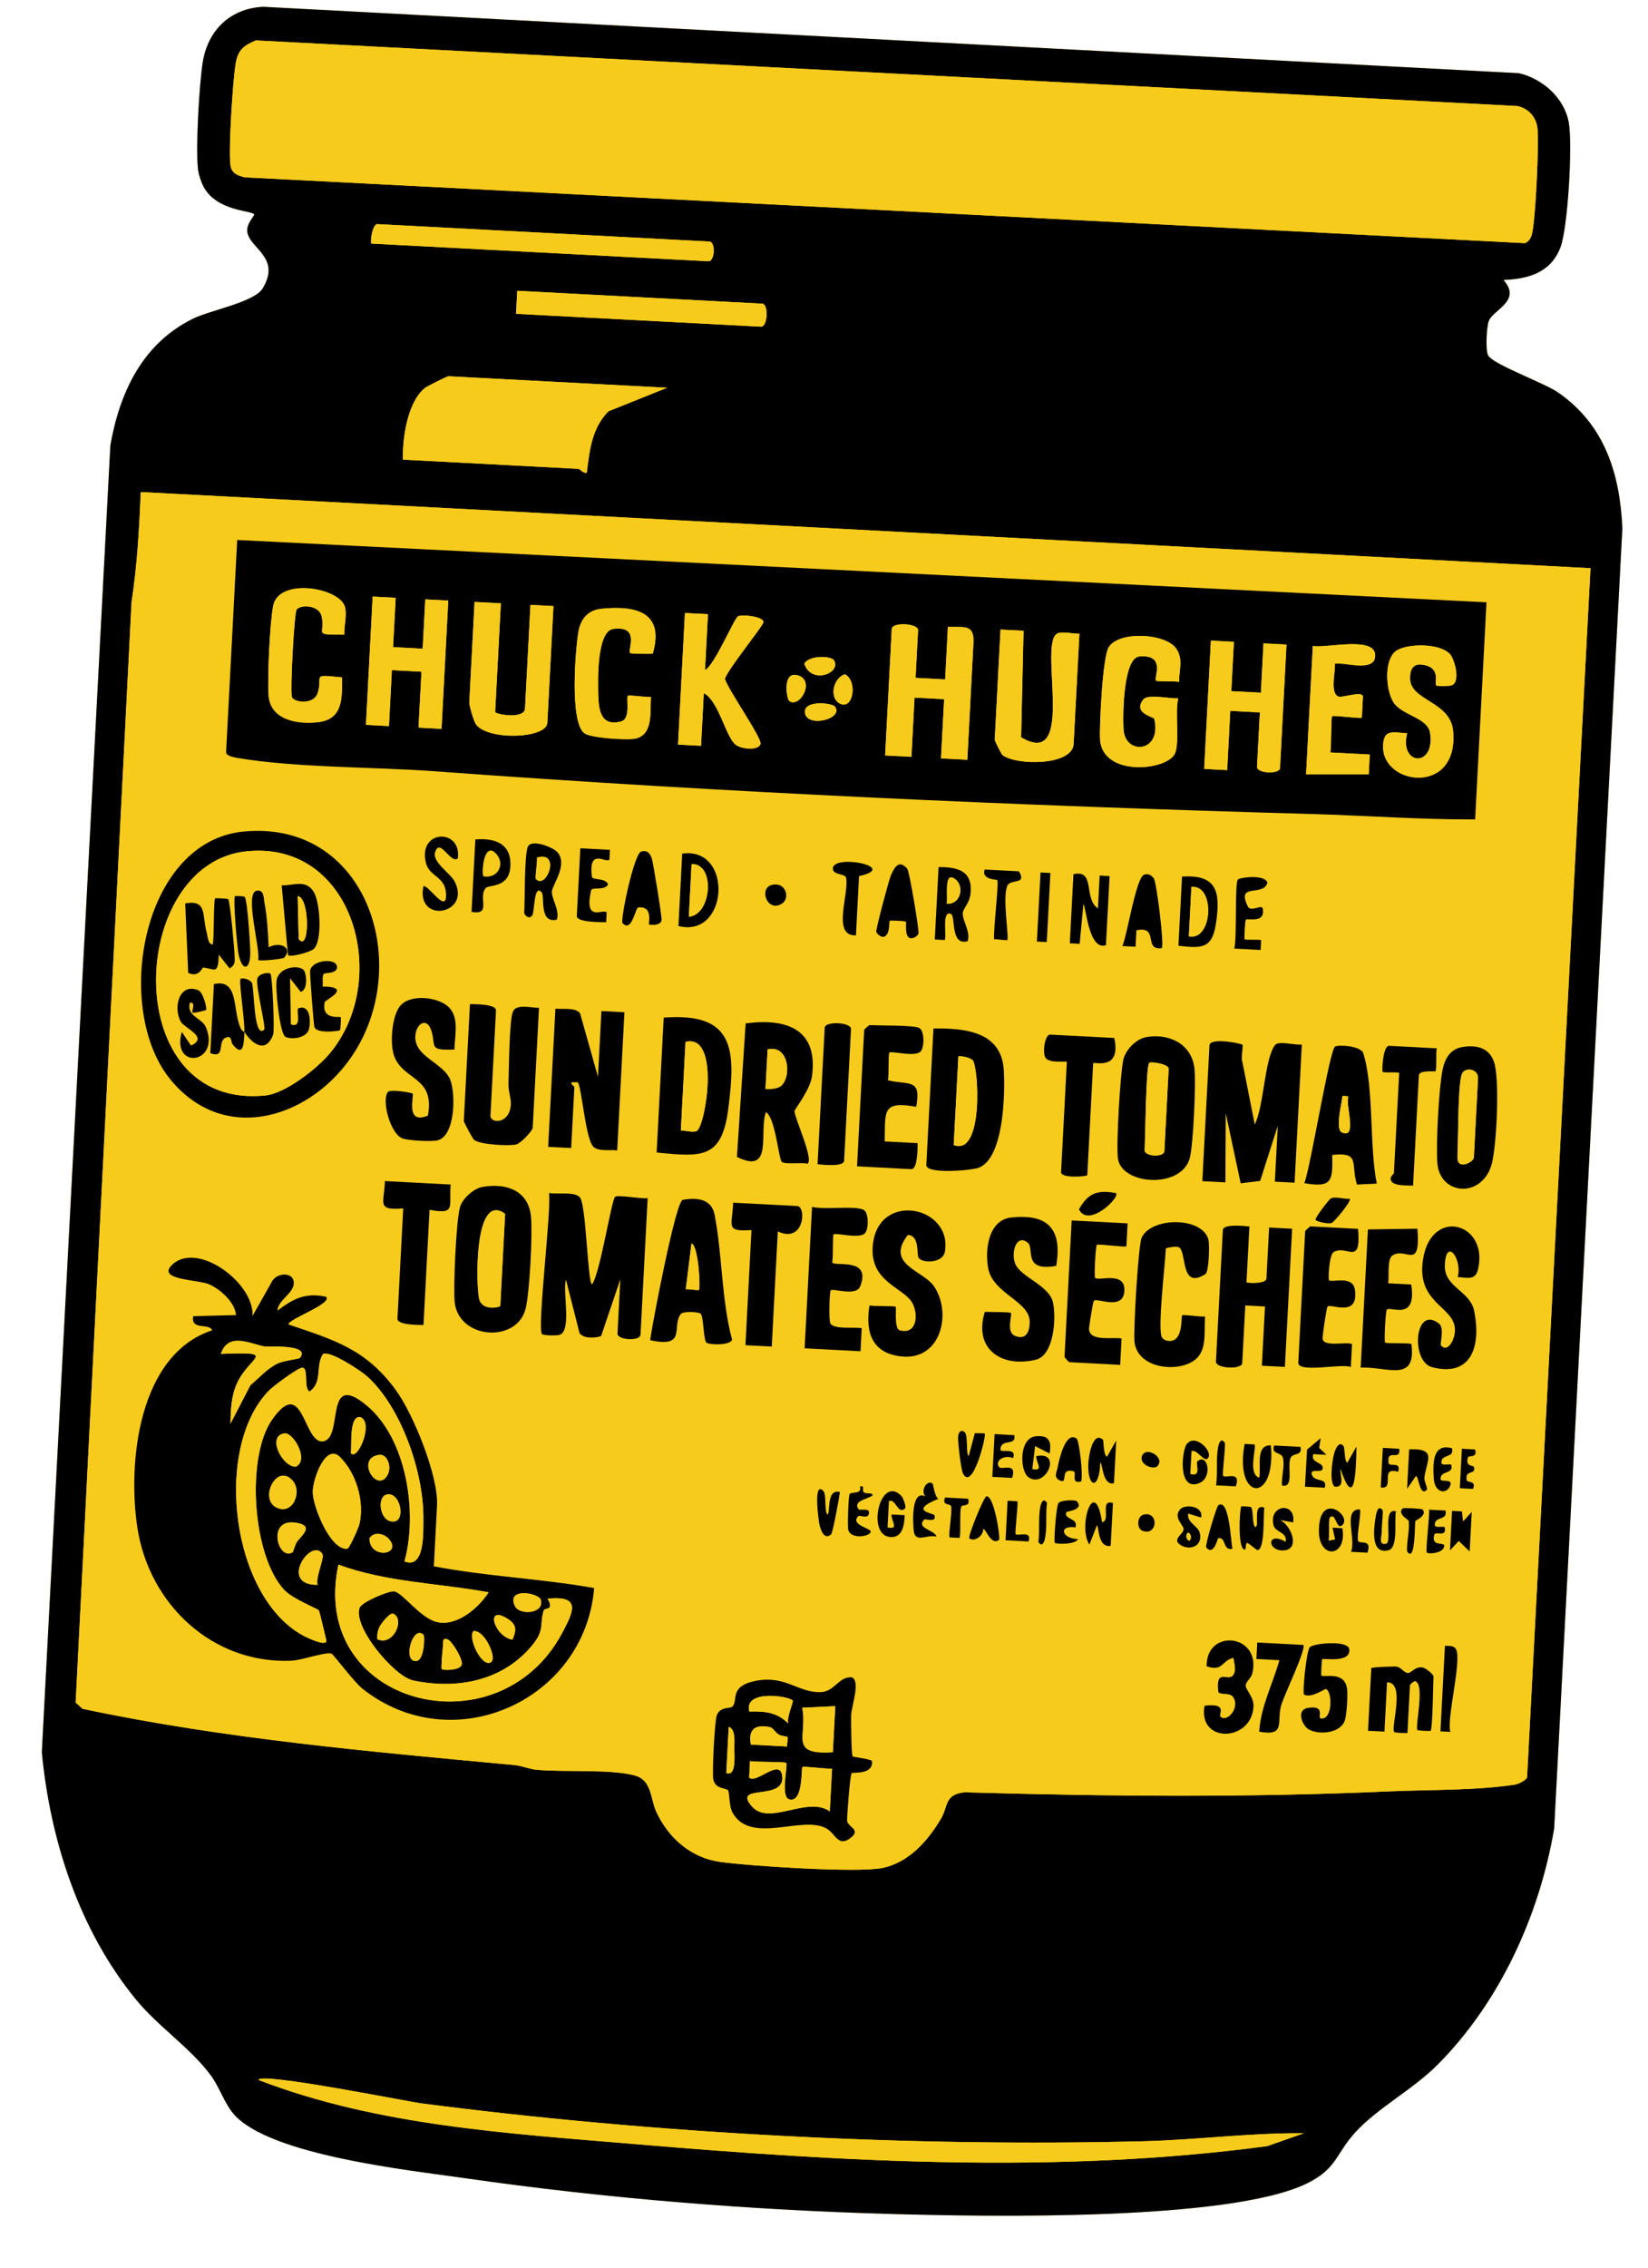
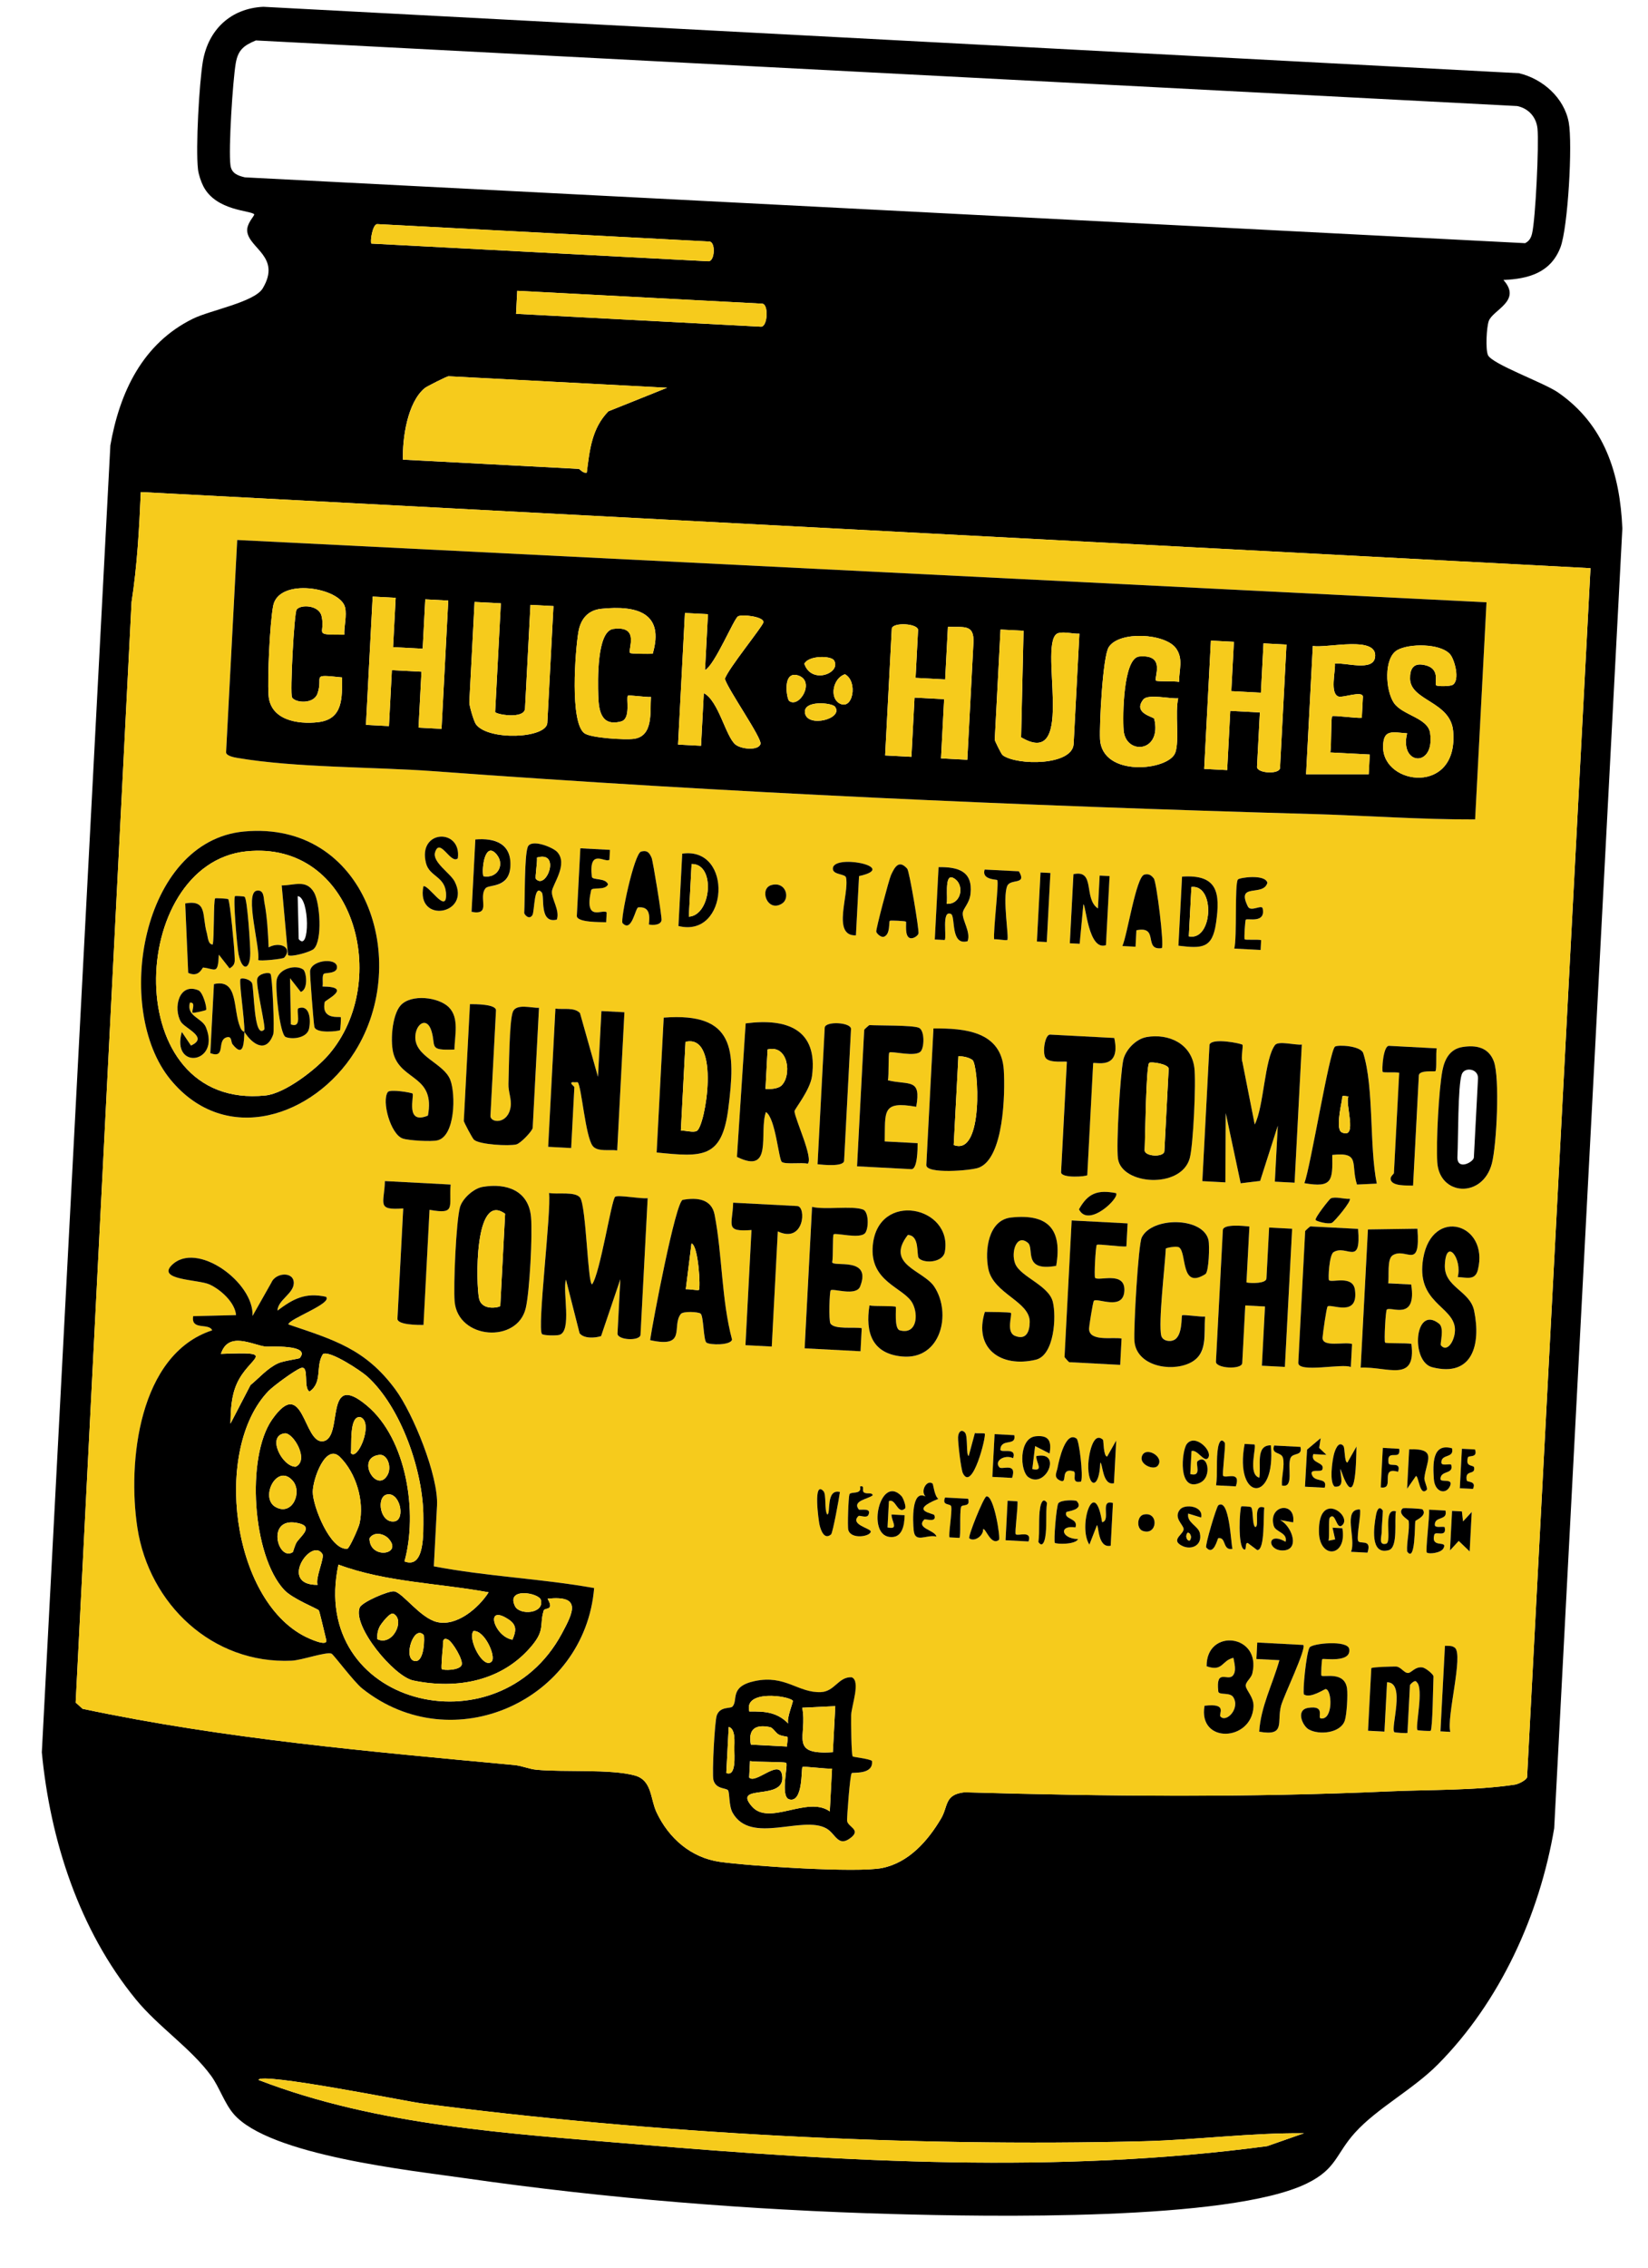
<svg xmlns="http://www.w3.org/2000/svg" fill="none" viewBox="0 0 80 110" height="110" width="80">
  <g clip-path="url(#clip0_445_12410)">
-     <path fill="#F6CB1C" d="M72.981 13.581C74.197 13.529 75.271 13.232 75.747 12.007C76.116 11.057 76.346 6.977 76.153 5.934C75.931 4.745 74.89 3.823 73.733 3.551L12.783 0.33C11.206 0.404 10.11 1.435 9.851 2.985C9.673 4.052 9.497 7.177 9.615 8.215C9.644 8.464 9.761 8.818 9.878 9.042C10.5 10.245 12.209 10.204 12.343 10.397C12.382 10.452 11.966 10.837 12.005 11.222C12.091 12.053 13.667 12.458 12.76 13.984C12.363 14.653 10.21 15.048 9.375 15.458C6.923 16.661 5.808 19.029 5.356 21.633L2.032 84.978C2.438 89.266 3.85 93.624 6.598 96.984C7.686 98.314 9.262 99.341 10.25 100.689C10.649 101.234 10.902 102.03 11.348 102.546C13.086 104.558 19.956 105.28 22.625 105.664C29.429 106.643 36.452 107.205 43.344 107.397C47.854 107.521 59.673 107.754 63.445 105.912C64.892 105.206 64.843 104.486 65.785 103.444C66.86 102.258 68.591 101.36 69.804 100.139C72.82 97.099 74.741 92.879 75.449 88.678L78.757 25.636C78.644 22.975 77.895 20.592 75.626 19.029C74.944 18.559 72.413 17.654 72.231 17.22C72.11 16.932 72.164 15.876 72.271 15.573C72.465 15.024 73.902 14.6 72.983 13.579L72.981 13.581Z" />
    <path fill="black" d="M72.981 13.581C73.9 14.6 72.463 15.026 72.269 15.575C72.162 15.877 72.108 16.932 72.229 17.222C72.411 17.656 74.941 18.561 75.623 19.031C77.893 20.595 78.641 22.978 78.755 25.637L75.447 88.68C74.739 92.881 72.818 97.102 69.8 100.14C68.587 101.362 66.856 102.259 65.781 103.446C64.839 104.486 64.89 105.206 63.441 105.914C59.671 107.754 47.85 107.523 43.34 107.398C36.448 107.208 29.425 106.644 22.621 105.666C19.954 105.282 13.082 104.559 11.344 102.547C10.898 102.032 10.645 101.235 10.246 100.69C9.258 99.342 7.682 98.316 6.594 96.985C3.846 93.626 2.434 89.267 2.028 84.98L5.352 21.633C5.804 19.029 6.919 16.661 9.371 15.458C10.206 15.048 12.359 14.655 12.756 13.984C13.663 12.458 12.087 12.052 12.001 11.222C11.96 10.837 12.376 10.452 12.339 10.397C12.205 10.204 10.498 10.245 9.874 9.042C9.758 8.818 9.64 8.463 9.611 8.215C9.493 7.177 9.67 4.052 9.847 2.985C10.11 1.435 11.205 0.405 12.782 0.33L73.733 3.551C74.89 3.823 75.931 4.745 76.152 5.934C76.346 6.976 76.115 11.057 75.747 12.007C75.271 13.232 74.196 13.53 72.981 13.581ZM12.424 1.96C11.835 2.205 11.556 2.419 11.444 3.067C11.299 3.907 11.085 7.244 11.187 8.017C11.239 8.407 11.532 8.519 11.887 8.603L74.034 11.796C74.235 11.695 74.321 11.54 74.372 11.328C74.542 10.627 74.712 6.991 74.635 6.236C74.578 5.678 74.198 5.258 73.652 5.144L12.424 1.962L12.424 1.96ZM18.029 11.816L34.385 12.674C34.701 12.691 34.751 11.734 34.435 11.717L18.319 10.871C18.086 10.859 17.953 11.73 18.029 11.816ZM25.05 15.223L36.939 15.847C37.265 15.864 37.323 14.748 36.997 14.73L25.109 14.107L25.05 15.223ZM32.382 18.809L21.77 18.252C21.706 18.249 20.719 18.742 20.615 18.828C19.771 19.53 19.531 21.264 19.557 22.297L28.094 22.745C28.142 22.747 28.307 22.977 28.483 22.925C28.622 21.824 28.725 20.78 29.531 19.953L32.379 18.811L32.382 18.809ZM77.207 27.562L6.835 23.869C6.758 25.653 6.661 27.438 6.387 29.198L3.674 82.588L4.012 82.891C10.909 84.352 17.946 84.961 24.964 85.618C25.34 85.653 25.683 85.814 26.059 85.848C27.397 85.971 29.653 85.803 30.817 86.125C31.662 86.359 31.561 87.252 31.872 87.912C32.46 89.164 33.541 90.115 34.946 90.314C36.364 90.516 41.619 90.858 42.828 90.612C44.129 90.347 45.052 89.28 45.684 88.211C46.036 87.616 45.837 87.048 46.82 86.939C53.706 87.139 60.587 87.202 67.456 86.894C69.405 86.808 71.61 86.859 73.547 86.567C73.726 86.539 74.125 86.328 74.131 86.203L77.209 27.562L77.207 27.562ZM63.301 103.479C60.705 103.455 58.111 103.801 55.52 103.867C44.167 104.156 31.698 103.495 20.417 102.025C19.804 101.945 12.582 100.497 12.552 100.895C18.331 103.124 24.73 103.49 30.878 104.01C41.034 104.869 51.385 105.459 61.511 104.105L63.301 103.479Z" />
    <path fill="#F6CB1C" d="M77.207 27.562L74.13 86.205C74.123 86.329 73.724 86.541 73.545 86.568C71.609 86.861 69.404 86.809 67.454 86.896C60.586 87.203 53.705 87.14 46.818 86.941C45.834 87.049 46.035 87.617 45.683 88.213C45.05 89.282 44.127 90.348 42.827 90.613C41.617 90.861 36.362 90.517 34.944 90.315C33.54 90.115 32.459 89.164 31.871 87.914C31.559 87.254 31.661 86.36 30.816 86.127C29.653 85.805 27.395 85.973 26.058 85.85C25.681 85.816 25.34 85.655 24.962 85.619C17.944 84.963 10.909 84.353 4.01 82.892L3.672 82.589L6.386 29.2C6.659 27.439 6.755 25.654 6.834 23.869L77.206 27.562L77.207 27.562ZM72.16 29.216L11.513 26.194L10.973 36.487C10.964 36.661 11.351 36.736 11.51 36.763C14.349 37.248 18.139 37.194 21.092 37.412C35.269 38.457 49.506 39.085 63.692 39.487C66.33 39.561 68.967 39.759 71.606 39.748L72.159 29.216L72.16 29.216ZM60.094 42.664C59.928 42.896 60.059 45.485 59.918 46.015L61.196 46.082L61.221 45.604C61.046 45.558 60.469 45.614 60.421 45.562C60.389 45.527 60.442 44.642 60.479 44.61C60.571 44.532 61.431 44.804 61.301 44.088C61.28 43.837 60.723 44.261 60.581 43.978C59.985 42.785 61.33 43.522 61.526 42.821C61.412 42.389 60.161 42.57 60.095 42.664L60.094 42.664ZM22.224 41.637C22.423 40.16 20.244 40.229 20.684 41.886C20.86 42.554 21.669 42.509 21.655 43.446C21.642 44.306 20.792 42.903 20.554 42.991C20.177 44.837 22.888 44.363 22.072 42.763C21.861 42.351 20.971 41.816 21.121 41.342C21.357 40.596 21.881 41.947 22.224 41.637ZM23.073 40.721L22.889 44.232C23.885 44.414 23.188 43.536 23.572 43.084C23.735 42.892 24.723 43.131 24.774 42.011C24.825 40.89 24.026 40.64 23.071 40.721L23.073 40.721ZM25.613 41.095C25.45 41.553 25.482 43.607 25.446 44.287C25.442 44.355 25.682 44.651 25.843 44.392C25.953 44.213 25.91 42.838 26.296 43.292C26.451 43.475 26.15 44.819 27.028 44.611C27.189 44.158 26.753 43.593 26.791 43.235C26.829 42.876 27.589 41.918 27.045 41.327C26.837 41.102 25.766 40.664 25.612 41.097L25.613 41.095ZM28.171 41.149L27.999 44.42C27.982 44.751 29.158 44.724 29.423 44.733L29.448 44.255C29.273 44.059 28.336 44.78 28.694 43.184C28.733 43.005 29.366 43.216 29.515 42.897C29.401 42.566 28.749 42.708 28.728 42.526C28.566 41.098 29.384 41.881 29.582 41.699L29.607 41.221L28.171 41.146L28.171 41.149ZM56.398 45.992C56.525 45.88 56.144 42.792 56.013 42.615C55.887 42.448 55.751 42.371 55.548 42.427C55.148 42.538 54.722 45.369 54.485 45.89L55.123 45.923L55.165 45.126C56.291 44.889 55.479 46.123 56.398 45.992ZM57.205 45.874C58.362 46.016 58.85 46.008 59.03 44.778C59.247 43.296 59.106 42.406 57.381 42.523L57.205 45.874ZM8.276 52.37C10.957 55.631 15.236 54.177 17.22 51.024C20.011 46.59 17.745 39.795 11.853 40.335C6.853 40.791 5.478 48.965 8.276 52.37ZM31.498 44.845C31.7 44.886 32.065 44.88 32.113 44.644C32.143 44.493 31.695 41.748 31.631 41.608C31.518 41.358 31.424 41.235 31.125 41.306C30.784 41.387 30.101 44.645 30.222 44.778C30.67 45.267 30.84 44.04 30.983 44.016C31.541 43.962 31.55 44.401 31.498 44.845ZM32.933 44.919C35.378 45.531 35.604 41.049 33.117 41.409L32.933 44.919ZM41.7 42.5C43.757 42.049 40.267 41.371 40.437 42.192C40.486 42.431 41.028 42.393 41.067 42.566C41.243 43.343 40.352 45.416 41.55 45.374L41.7 42.502L41.7 42.5ZM43.978 44.707C44.019 44.752 43.889 45.433 44.186 45.51C44.335 45.548 44.557 45.398 44.587 45.284C44.627 45.129 44.148 42.262 44.042 42.142C43.637 41.68 43.426 42.065 43.254 42.452C43.152 42.677 42.525 45.049 42.538 45.191C42.546 45.281 42.769 45.488 42.906 45.444C43.237 45.327 43.133 44.724 43.197 44.668C43.229 44.639 43.951 44.677 43.98 44.709L43.978 44.707ZM45.564 42.062L45.38 45.572L45.857 45.597C45.98 45.493 45.694 44.126 46.162 44.331C46.403 44.439 46.117 45.891 46.974 45.654C47.136 45.201 46.699 44.637 46.739 44.278C46.764 44.043 47.064 43.825 47.114 43.346C47.227 42.261 46.524 42.048 45.565 42.06L45.564 42.062ZM48.411 42.692C48.503 42.803 48.21 45.15 48.261 45.565C48.417 45.547 48.853 45.636 48.898 45.598C48.997 45.512 48.652 43.568 48.896 42.979C49.05 42.607 49.873 42.95 49.461 42.266L47.8 42.182C47.635 42.685 48.381 42.655 48.413 42.694L48.411 42.692ZM50.989 42.347L50.51 42.322L50.334 45.672L50.814 45.697L50.989 42.347ZM52.106 42.405L51.931 45.756L52.408 45.781L52.589 43.868C52.71 43.874 52.828 46.139 53.685 45.848L53.861 42.497L53.383 42.472L53.298 44.068C52.578 43.582 53.194 42.164 52.106 42.405ZM37.455 42.931C36.831 43.095 37.241 44.282 37.96 43.832C38.366 43.578 38.156 42.747 37.455 42.931ZM70.983 50.791C70.388 50.891 70.131 51.373 70.023 51.922C69.844 52.845 69.711 55.425 69.772 56.378C69.875 58.015 71.972 58.146 72.422 56.442C72.654 55.562 72.818 52.276 72.514 51.477C72.26 50.812 71.659 50.679 70.985 50.791L70.983 50.791ZM69.745 50.851L67.431 50.73C67.14 50.715 67.072 51.937 67.125 51.994C67.172 52.044 67.748 51.995 67.923 52.036L67.668 56.902C67.666 56.949 67.49 57.06 67.507 57.195C67.551 57.553 68.3 57.495 68.597 57.51L68.878 52.164C68.892 51.893 69.647 51.99 69.682 51.96C69.757 51.895 69.693 51.074 69.746 50.85L69.745 50.851ZM21.795 48.867C21.294 48.358 19.953 48.203 19.445 48.768C19.02 49.24 18.921 50.607 19.124 51.196C19.55 52.432 21.128 52.19 20.771 54.113C19.646 54.584 20.119 53.15 20.025 53.045C19.984 53.002 18.933 52.818 18.824 52.973C18.515 53.41 18.957 55.019 19.545 55.225C19.831 55.325 20.945 55.386 21.235 55.315C22.097 55.105 22.125 53.074 21.857 52.382C21.537 51.551 20.091 51.262 20.16 50.245C20.201 49.645 20.727 49.304 20.943 50.011C21.176 50.77 20.777 50.957 22.058 50.909C22.068 50.254 22.304 49.384 21.793 48.865L21.795 48.867ZM55.646 50.307C55.145 50.394 54.628 50.925 54.523 51.422C54.377 52.115 54.176 55.534 54.267 56.196C54.442 57.484 57.329 57.682 57.75 56.188C57.925 55.563 58.063 52.475 57.976 51.791C57.828 50.634 56.745 50.113 55.644 50.305L55.646 50.307ZM58.714 50.673L58.366 57.295L59.485 57.354L59.502 53.995L60.227 57.4L61.172 57.286L62.029 54.607L61.886 57.32L62.843 57.37L63.195 50.668C62.892 50.713 62.062 50.474 61.895 50.692C61.378 51.373 61.357 53.675 60.909 54.547L60.31 51.514C60.229 51.324 60.361 50.734 60.311 50.678C60.255 50.616 58.838 50.328 58.714 50.673ZM66.835 57.415C66.469 55.604 66.704 52.763 66.182 51.095C66.064 50.721 64.937 50.671 64.806 50.77C64.536 50.975 63.627 56.585 63.321 57.394C64.68 57.628 64.694 57.277 64.673 56.024C66.067 55.868 65.556 56.478 65.873 57.46L66.837 57.415L66.835 57.415ZM26.164 48.885C25.795 48.899 25.058 48.663 24.896 49.081C24.72 49.538 24.708 51.881 24.684 52.574C24.671 52.954 24.842 53.317 24.791 53.677C24.666 54.562 23.791 54.477 23.81 54.12L24.078 49.014C24.094 48.706 23.074 48.706 22.814 48.707L22.517 54.373C22.514 54.425 22.933 55.225 23.017 55.291C23.299 55.521 24.692 55.602 25.065 55.513C25.278 55.463 25.853 54.849 25.86 54.707L26.166 48.883L26.164 48.885ZM26.962 48.926L26.61 55.629L27.727 55.688L27.882 52.735C27.884 52.698 27.589 52.505 27.816 52.491C27.903 52.515 28.033 52.48 28.051 52.504C28.234 52.744 28.419 55.114 28.769 55.584C28.995 55.886 29.604 55.751 29.96 55.803L30.312 49.101L29.195 49.042L29.028 52.234L28.155 49.143C27.89 48.847 27.331 48.976 26.962 48.925L26.962 48.926ZM39.687 56.475C39.945 56.503 40.96 56.611 40.976 56.303L41.311 49.92C41.329 49.586 40.052 49.519 40.035 49.853L39.687 56.475ZM44.596 49.852C44.252 49.725 42.726 49.754 42.202 49.726C42.185 49.725 41.951 49.936 41.95 49.953L41.603 56.576L44.236 56.714C44.542 56.73 44.545 55.708 44.542 55.45L42.945 55.366C42.98 53.923 42.786 53.386 44.475 53.687C44.733 52.28 44.123 52.653 43.099 52.402C43.159 52.162 43.108 51.113 43.171 51.057C43.273 50.965 44.46 51.306 44.704 50.989C44.878 50.766 44.883 49.958 44.594 49.852L44.596 49.852ZM45.313 49.889L44.966 56.512C44.942 56.963 47.135 56.786 47.514 56.641C48.736 56.175 48.795 53.022 48.727 51.91C48.612 50.034 46.843 49.872 45.313 49.889ZM54.089 50.35L50.977 50.187C50.72 50.173 50.592 51.056 50.748 51.306C50.933 51.602 51.79 51.457 51.787 51.509L51.507 56.855C51.49 57.175 52.776 57.071 52.779 57.002L53.064 51.576C53.069 51.474 54.447 51.985 54.088 50.35L54.089 50.35ZM31.876 55.905C34.096 56.128 35.045 56.213 35.355 53.775C35.717 50.94 35.686 49.096 32.219 49.363L31.876 55.905ZM39.209 56.449C39.494 56.188 38.581 54.261 38.567 53.905C38.564 53.808 39.328 52.882 39.418 52.198C39.718 49.926 38.199 49.382 36.197 49.644L35.774 56.12C37.554 57 36.828 54.935 37.179 53.944C37.645 54.223 37.8 56.252 37.955 56.364C38.138 56.497 38.912 56.376 39.209 56.449ZM65.52 58.151C65.251 58.176 64.815 58.023 64.594 58.136C64.538 58.166 63.804 59.087 63.867 59.183C63.905 59.241 64.47 59.404 64.658 59.316C64.774 59.261 65.627 58.25 65.52 58.151ZM54.173 57.877C53.284 57.705 52.815 57.874 52.376 58.662C52.832 59.589 54.384 58.081 54.173 57.877ZM70.763 61.947C71.204 61.97 71.611 62.126 71.741 61.597C72.296 59.351 69.531 58.529 69.091 61.021C68.706 63.196 70.535 63.335 70.626 64.432C70.668 64.941 70.285 65.65 69.948 65.263C69.885 65.191 70.133 64.427 69.855 64.207C68.664 63.27 68.463 66.049 69.522 66.321C71.487 66.825 71.894 65.207 71.56 63.584C71.357 62.599 70.088 62.448 70.137 61.356C70.199 59.994 70.996 61.079 70.763 61.947ZM66.403 59.636L66.051 66.339C67.341 66.277 68.757 67.099 68.513 65.188C68.279 65.134 67.29 65.183 67.235 65.121C67.181 65.059 67.258 63.576 67.319 63.523C67.52 63.35 68.786 64.106 68.504 62.305L67.386 62.247C67.445 61.91 67.316 61.069 67.608 60.889C68.265 60.484 68.964 61.671 68.806 59.601L66.403 59.635L66.403 59.636ZM65.925 59.611L63.612 59.49C63.594 59.489 63.361 59.7 63.36 59.717L63.025 66.1C62.997 66.623 65.203 66.118 65.574 66.314L65.632 65.195C65.283 65.071 64.169 65.38 64.202 64.88C64.214 64.682 64.391 63.426 64.446 63.374C64.61 63.221 65.96 63.937 65.773 62.567C65.674 61.833 64.642 62.24 64.513 62.099C64.466 62.047 64.518 60.874 64.735 60.739C65.369 60.348 66.084 61.477 65.925 59.611ZM21.874 57.46L18.682 57.292C18.653 58.393 18.255 58.717 19.572 58.619L19.291 63.965C19.275 64.274 20.296 64.273 20.555 64.272L20.849 58.686C22.148 58.921 21.788 58.558 21.872 57.46L21.874 57.46ZM23.422 57.575C22.994 57.649 22.449 58.136 22.331 58.557C22.143 59.228 22.006 62.376 22.071 63.136C22.233 64.974 25.119 65.181 25.523 63.453C25.715 62.636 25.854 59.894 25.779 59.038C25.667 57.757 24.601 57.371 23.424 57.573L23.422 57.575ZM56.372 64.791C56.227 64.144 56.547 61.462 56.594 60.562C56.596 60.53 57.116 60.421 57.238 60.503C57.63 60.767 57.29 62.579 58.516 61.799C58.685 61.691 58.727 60.41 58.664 60.142C58.398 59.018 55.913 59.012 55.426 60.022C55.255 60.378 55.023 64.461 55.071 65.048C55.165 66.242 56.761 66.569 57.73 66.127C58.698 65.684 58.424 64.719 58.502 63.858C58.282 63.884 57.44 63.75 57.386 63.8C57.34 63.844 57.417 64.766 57.009 64.987C56.767 65.116 56.426 65.02 56.374 64.787L56.372 64.791ZM60.651 59.495C60.393 59.467 59.378 59.359 59.362 59.667L59.027 66.05C59.009 66.384 60.286 66.451 60.303 66.117L60.45 63.325L61.407 63.375L61.256 66.248L62.373 66.306L62.725 59.604L61.608 59.545L61.478 62.018C61.465 62.263 60.733 62.261 60.508 62.208L60.651 59.495ZM30.113 62.053L29.975 64.686C29.958 65.012 31.075 65.071 31.092 64.745L31.439 58.122C31.128 58.168 30 57.949 29.86 58.057C29.685 58.19 29.125 61.801 28.74 62.303C28.529 62.292 28.458 58.544 28.164 58.107C27.942 57.78 27.038 57.949 26.651 57.871C26.771 58.721 26.061 64.481 26.311 64.715C26.389 64.788 26.996 64.796 27.148 64.756C27.779 64.588 27.294 62.621 27.473 62.075L28.133 64.673C28.334 64.94 28.87 64.915 29.178 64.814L30.113 62.055L30.113 62.053ZM34.295 65.131C34.46 65.248 35.472 65.266 35.535 64.983C35.019 63.051 35.064 60.858 34.688 58.924C34.539 58.158 33.841 58.082 33.143 58.205C32.798 58.267 31.673 64.195 31.558 65.01C33.369 65.412 32.583 64.329 33.048 63.74C33.161 63.597 33.88 63.632 34.005 63.72C34.158 63.827 34.139 65.022 34.295 65.132L34.295 65.131ZM37.757 59.734C39.045 60.337 39.148 58.527 38.701 58.503L35.589 58.34C35.56 59.441 35.161 59.764 36.479 59.667L36.185 65.252L37.462 65.319L37.755 59.734L37.757 59.734ZM41.892 58.671C41.36 58.475 40.056 58.696 39.418 58.541L39.058 65.403L41.771 65.546L41.83 64.427C41.456 64.356 40.502 64.503 40.312 64.198C40.223 64.056 40.265 62.642 40.326 62.587C40.444 62.481 41.559 62.896 41.755 62.401C42.335 60.929 40.42 61.487 40.396 61.22C40.457 60.979 40.406 59.931 40.468 59.874C40.571 59.782 41.758 60.123 42.002 59.806C42.175 59.583 42.181 58.776 41.892 58.669L41.892 58.671ZM44.598 61.022C44.808 61.294 45.772 61.273 45.87 60.72C46.256 58.512 42.63 57.755 42.371 60.399C42.194 62.211 43.892 62.444 44.302 63.229C44.595 63.79 44.502 64.758 43.681 64.534C43.391 64.454 43.522 63.439 43.484 63.396C43.432 63.334 42.444 63.378 42.208 63.327C42 64.635 42.332 65.66 43.781 65.802C45.686 65.986 46.208 63.702 45.353 62.414C44.824 61.619 42.949 61.354 44.071 59.907C44.663 59.93 44.482 60.872 44.599 61.024L44.598 61.022ZM51.27 61.404C51.572 59.632 50.884 58.865 49.082 59.059C47.969 59.179 47.793 60.671 47.977 61.555C48.229 62.767 49.995 63.122 49.986 64.129C49.982 64.632 49.792 65.011 49.27 64.8C48.821 64.618 49.147 63.776 49.07 63.687C49.029 63.639 48.034 63.646 47.807 63.637C47.254 65.41 48.573 66.361 50.278 65.958C51.181 65.746 51.286 63.867 51.106 63.147C50.906 62.345 49.53 61.939 49.279 61.297C49.063 60.745 49.343 59.832 49.894 60.284C50.229 60.56 49.625 61.699 51.27 61.404ZM54.737 59.345L52.024 59.202L51.677 65.825C51.676 65.843 51.886 66.076 51.904 66.077L54.377 66.207L54.444 64.929C54.011 64.842 52.872 65.099 52.864 64.449C52.864 64.36 53.049 63.146 53.1 63.099C53.27 62.937 54.528 63.6 54.58 62.618C54.632 61.635 53.324 62.167 53.158 61.984C53.105 61.925 53.183 60.441 53.242 60.386C53.306 60.329 54.424 60.493 54.68 60.463L54.739 59.345L54.737 59.345ZM21.062 75.98L21.217 73.027C21.292 71.608 20.064 68.573 19.195 67.398C17.744 65.435 16.225 65 13.999 64.245C14.017 63.972 16.171 63.226 15.827 62.904C14.82 62.686 14.239 63 13.47 63.577C13.494 63.06 14.245 62.758 14.264 62.253C14.286 61.658 13.374 61.718 13.169 62.229L12.262 63.835C12.35 62.214 9.539 60.158 8.332 61.378C7.622 62.097 9.636 62.066 10.163 62.302C10.691 62.538 11.406 63.165 11.461 63.793L9.381 63.846C9.263 64.561 10.141 64.155 10.303 64.532C6.731 65.698 6.184 70.931 6.672 74.113C7.239 77.813 10.315 80.728 14.164 80.557C14.655 80.535 15.831 80.112 16.095 80.215C16.2 80.255 17.175 81.58 17.596 81.915C21.98 85.392 28.397 82.491 28.845 77.034C26.285 76.576 23.635 76.472 21.066 75.98L21.062 75.98ZM64.111 69.759L63.447 70.317L63.346 72.118L64.303 72.169C64.458 71.659 63.857 71.918 63.697 71.573C63.523 71.198 64.131 71.45 64.192 71.28C64.325 70.903 63.592 71.01 63.75 70.539L64.387 70.573L64.037 70.235L64.11 69.758L64.111 69.759ZM70.486 70.253C69.513 69.98 69.555 71.041 69.602 71.734C69.647 72.404 70.2 72.517 70.39 72.084C70.564 71.683 69.926 71.935 69.927 71.741C69.931 71.301 70.582 71.537 70.445 71.051C70.377 70.983 69.972 71.13 69.969 70.944C69.961 70.508 70.607 70.755 70.486 70.253ZM71.603 70.312L70.965 70.278L70.865 72.193L71.502 72.226C71.688 71.819 71.22 71.916 71.2 71.811C71.096 71.258 71.618 71.578 71.56 71.189C71.537 71.039 71.111 71.191 71.259 70.691C71.29 70.589 71.745 70.734 71.603 70.312ZM65.21 70.135C64.958 69.864 64.792 70.398 64.754 70.549C64.663 70.904 64.529 71.908 64.787 72.116C65.314 72.169 65.047 71.578 65.071 71.252C65.798 73.397 65.824 71.162 65.849 70.17L65.409 70.948C65.251 70.937 65.299 70.233 65.21 70.137L65.21 70.135ZM67.924 70.279L67.127 70.237L67.028 72.15C67.755 72.271 66.933 71.115 67.867 71.394C68.046 70.865 67.438 71.178 67.409 70.97C67.301 70.222 68.013 70.915 67.926 70.279L67.924 70.279ZM69.26 72.267C69.323 72.203 69.127 71.848 69.145 71.686C69.244 70.839 69.792 70.257 68.404 70.301L68.303 72.215L68.736 71.597C68.875 71.604 68.915 72.619 69.26 72.265L69.26 72.267ZM58.618 70.749C58.94 70.447 58.025 69.502 57.607 70.049C57.365 70.368 57.155 72.406 58.239 71.932C58.872 71.656 58.624 70.467 58.132 70.882C58.01 70.984 58.369 71.659 57.779 71.504L57.838 70.389C58.104 70.288 58.438 70.917 58.617 70.749L58.618 70.749ZM59.459 69.993C59.276 69.724 59.17 69.981 59.129 70.213C59.025 70.78 59.116 71.469 59.032 72.052L59.991 72.103C60.255 71.323 59.511 71.731 59.375 71.59C59.319 71.531 59.492 70.261 59.459 69.993ZM60.895 70.067L60.418 70.042C59.9 72.803 61.946 72.977 61.693 70.111C60.922 70.09 61.233 71.157 61.13 71.68C60.554 71.509 61.011 70.189 60.895 70.067ZM63.129 70.186L61.854 70.119C61.694 70.574 62.199 70.413 62.281 70.718C62.38 71.094 62.198 71.651 62.233 72.058C62.836 72.204 62.484 71.158 62.644 70.737C62.755 70.442 63.242 70.655 63.131 70.186L63.129 70.186ZM46.843 69.492C46.672 69.308 46.52 69.46 46.508 69.716C46.496 69.972 46.653 71.286 46.741 71.463C47.2 72.399 47.893 69.635 47.802 69.542C47.767 69.507 47.454 69.543 47.324 69.515L47.026 70.623C46.887 70.611 46.995 69.655 46.843 69.492ZM49.238 69.617L48.281 69.567L48.172 71.641L49.131 71.691C49.383 70.91 48.638 71.311 48.515 71.178C48.24 70.876 48.761 70.536 49.181 70.733C49.375 70.156 48.54 70.529 48.561 70.3C48.611 69.748 49.34 70.177 49.238 69.617ZM50.95 70.507C51.052 69.914 50.924 69.61 50.283 69.671C49.446 69.75 49.503 71.371 49.927 71.659C50.77 72.234 51.586 70.362 50.305 70.635C50.291 70.959 50.691 71.389 50.111 71.262L50.247 70.148L50.95 70.507ZM52.261 69.782C51.728 69.4 51.414 70.802 51.339 71.202C51.296 71.427 51.13 71.657 51.448 71.811C51.885 72.025 51.41 71.186 52.107 71.367C52.312 71.419 51.937 71.991 52.481 71.867C52.594 71.572 52.387 69.874 52.262 69.782L52.261 69.782ZM53.544 69.843C53.05 69.394 52.846 70.616 52.831 71.006C52.785 72.189 53.368 72.306 53.409 70.954C53.536 70.961 53.504 72.076 54.076 71.951L54.184 69.879L53.745 70.656C53.561 70.647 53.576 69.872 53.544 69.845L53.544 69.843ZM56.2 71.103C56.564 70.668 55.571 70.108 55.425 70.665C55.323 71.05 56.008 71.333 56.2 71.103ZM45.273 71.969C45.012 71.751 44.659 72.306 44.925 72.591C44.248 72.241 44.308 73.769 44.354 74.241C44.418 74.885 44.984 74.412 45.46 74.538C45.373 74.21 44.446 74.14 44.864 73.709C44.915 73.657 45.492 73.889 45.356 73.496C45.323 73.4 44.069 73.299 45.553 72.705C45.362 72.586 45.303 71.995 45.273 71.969ZM69.052 73.217C69.02 73.182 68.128 73.135 68.093 73.167C67.804 73.429 68.373 73.726 68.379 73.768C68.44 74.217 68.272 74.787 68.304 75.256C68.712 75.853 68.668 73.925 68.703 73.785C68.713 73.744 69.312 73.507 69.05 73.217L69.052 73.217ZM70.167 73.276L69.37 73.234C69.407 73.556 69.193 75.231 69.261 75.308C69.343 75.397 69.943 75.344 70.069 75.107C70.295 74.681 69.444 75.14 69.625 74.447C69.677 74.243 70.247 74.618 70.127 74.073C69.989 74.034 69.653 74.132 69.65 73.966C69.644 73.53 70.288 73.777 70.167 73.276ZM70.966 73.316L70.488 73.291L70.388 75.207L70.811 74.748L71.343 75.257L71.443 73.344L71.02 73.803L70.966 73.318L70.966 73.316ZM65.17 73.972C65.631 73.499 63.994 72.29 64.025 74.309C64.045 75.659 65.405 75.537 65.162 74.132L64.684 74.106L64.811 74.677L64.491 74.737C64.546 74.513 64.481 73.697 64.549 73.622C64.847 73.296 64.864 74.286 65.168 73.973L65.17 73.972ZM66.009 73.218C65.161 73.201 65.846 74.651 65.581 75.275L66.38 75.317C66.616 74.596 65.971 74.953 65.919 74.725C65.855 74.447 66.096 73.33 66.008 73.218L66.009 73.218ZM67.128 73.277C66.945 73.007 66.838 73.265 66.797 73.495C66.696 74.053 66.493 75.446 67.411 75.196C67.888 75.068 67.671 73.728 67.767 73.31C67.083 73.124 67.608 74.809 67.284 74.885C66.907 74.973 67.075 74.53 67.075 74.315C67.077 73.969 67.124 73.621 67.129 73.277L67.128 73.277ZM41.933 72.389C41.822 72.299 42.009 72.04 41.749 72.107C41.858 72.521 41.29 72.329 41.235 72.49C41.186 72.633 41.134 74.048 41.179 74.212C41.307 74.693 42.263 74.532 42.269 74.292C42.272 74.138 41.24 73.956 41.672 73.541C41.731 73.484 42.071 73.665 42.156 73.485C42.332 73.108 41.732 73.278 41.689 73.222C41.357 72.796 42.132 72.723 42.364 72.536C42.342 72.37 42.07 72.498 41.933 72.389ZM59.829 75.132C59.753 74.902 59.687 72.649 59.142 73.018C59.054 73.077 58.484 74.984 58.554 75.065C58.923 75.499 59.102 74.623 59.138 74.615C59.541 74.541 59.333 75.231 59.829 75.132ZM60.725 73.109C60.678 73.078 60.277 73.06 60.259 73.075C60.178 73.144 60.071 75.031 60.389 75.163C60.535 75.223 60.414 74.839 60.566 74.847L61.027 75.193C61.417 75.217 61.318 73.492 61.374 73.135C60.763 72.901 61.184 74.086 60.926 74.073C60.772 73.925 60.85 73.197 60.725 73.11L60.725 73.109ZM62.777 73.848C62.918 72.806 61.543 72.987 61.832 74.013C61.921 74.332 62.519 74.337 62.408 74.788C61.489 74.266 61.509 75.225 62.282 75.209C63.126 75.193 62.722 74.028 62.143 73.734L62.778 73.848L62.777 73.848ZM43.759 72.573C42.736 71.497 42.053 74.412 43.173 74.554C43.782 74.631 43.901 74.03 43.912 73.499L43.275 73.465C43.261 73.79 43.661 74.219 43.082 74.093L43.149 72.818C43.482 72.665 43.57 73.486 43.928 73.177C44.005 73.111 43.847 72.667 43.758 72.573L43.759 72.573ZM48.491 74.697C48.581 74.628 48.253 72.518 47.884 72.587C47.749 72.612 46.97 74.552 47.054 74.622C47.283 74.811 47.746 74.504 47.722 74.178C47.841 74.1 48.102 74.999 48.491 74.697ZM52.271 72.817C52.224 72.762 51.516 72.741 51.375 72.919C51.277 73.044 51.139 74.77 51.204 74.841C51.26 74.903 52.19 74.944 52.333 74.658C51.507 74.641 51.381 73.963 52.204 74.092C52.365 73.625 51.621 73.722 51.761 73.351C51.778 73.306 52.647 73.251 52.27 72.817L52.271 72.817ZM53.499 73.84C53.13 71.507 52.305 74.058 52.883 74.927L53.25 73.987C53.341 73.992 53.285 75.112 53.917 74.983L54.025 72.911C53.36 72.708 53.947 73.758 53.499 73.841L53.499 73.84ZM58.308 73.612C58.43 73.054 57.515 72.936 57.277 73.228C56.955 73.624 57.431 73.953 57.454 74.16C57.481 74.404 56.884 74.652 57.273 74.924C57.737 75.246 58.396 75.018 58.241 74.363C58.161 74.02 57.592 73.854 57.679 73.422L58.306 73.613L58.308 73.612ZM39.973 72.332C39.456 71.78 39.741 73.789 39.781 73.958C39.842 74.224 40.008 74.715 40.344 74.431C40.424 74.363 40.738 72.651 40.772 72.374C40.068 72.203 40.343 73.473 40.156 73.463C40.011 73.255 40.119 72.489 39.973 72.332ZM46.995 72.701L45.88 72.642C45.704 73.062 46.151 72.911 46.179 73.081C46.226 73.375 46.029 74.501 46.099 74.575L46.577 74.6C46.654 74.535 46.576 73.393 46.653 73.106C46.699 72.94 47.128 73.137 46.997 72.701L46.995 72.701ZM49.39 72.825L48.913 72.8L48.812 74.717L49.929 74.776C50.114 74.215 49.405 74.53 49.306 74.422C49.249 74.359 49.424 73.097 49.39 72.825ZM50.825 72.902C50.642 72.632 50.535 72.89 50.495 73.121C50.4 73.639 50.483 74.266 50.407 74.799C50.589 75.068 50.696 74.811 50.737 74.579C50.831 74.062 50.749 73.434 50.825 72.902ZM55.518 73.468C55.192 73.541 55.16 74.156 55.477 74.263C56.199 74.507 56.262 73.301 55.518 73.468ZM70.143 79.835L69.925 83.985L70.403 84.01C70.211 83.309 71.048 80.274 70.627 79.933C70.476 79.809 70.314 79.849 70.143 79.837L70.143 79.835ZM64.188 80.481C64.245 80.431 65.596 80.688 65.493 79.992C65.427 79.545 63.698 79.713 63.57 79.915C63.406 80.175 63.221 82.111 63.298 82.195C63.616 82.404 64.291 81.927 64.352 81.933C64.664 81.964 64.723 83.436 64.118 83.359C63.919 83.335 64.377 82.71 63.505 82.845C62.881 82.94 63.226 83.718 63.527 83.889C64.026 84.173 65.068 84.077 65.278 83.465C65.376 83.177 65.429 82.222 65.388 81.909C65.272 81.041 64.241 81.384 64.144 81.28C64.117 81.251 64.156 80.506 64.186 80.481L64.188 80.481ZM58.47 82.743C58.143 84.598 60.757 84.492 60.846 82.787C60.871 82.327 60.49 81.999 60.47 81.776C60.454 81.589 60.733 81.408 60.79 81.174C61.248 79.266 58.55 78.959 58.572 80.827C59.369 81.108 59.298 80.54 59.872 80.418C59.914 80.671 60.037 81.058 59.844 81.28C59.593 81.571 59.01 80.911 59.137 82.047C59.16 82.247 59.699 82.07 59.863 82.324C60.216 82.868 59.524 83.586 59.242 83.264C59.136 83.143 59.631 82.602 58.468 82.743L58.47 82.743ZM63.266 79.793L61.032 79.676L60.99 80.475L62.107 80.534C61.785 81.689 61.204 82.78 61.126 84C62.43 84.232 61.968 83.545 62.189 82.734C62.318 82.259 63.426 79.975 63.266 79.793ZM69.448 83.958C69.547 83.872 69.566 81.699 69.586 81.325C69.591 81.231 69.21 80.908 69.04 80.886C68.695 80.841 68.524 81.138 68.364 81.155C68.168 81.175 68.023 80.874 67.781 80.844C67.721 80.836 66.571 80.865 66.568 80.926L66.408 83.959L67.206 84.001L67.331 81.607C68.254 81.599 67.489 83.818 67.685 84.027C67.706 84.051 68.321 84.091 68.322 84.061L68.444 81.747C68.445 81.728 68.692 81.44 68.772 81.603C69.133 81.891 68.684 83.794 68.81 83.928C68.831 83.951 69.424 83.981 69.448 83.961L69.448 83.958ZM41.387 85.199C41.322 85.124 41.306 83.479 41.314 83.203C41.328 82.755 41.791 81.528 41.335 81.364C40.696 81.336 40.519 82.055 39.847 82.084C38.739 82.132 38.128 81.234 36.639 81.547C35.379 81.811 35.846 82.477 35.55 82.788C35.447 82.898 34.957 82.765 34.791 83.213C34.689 83.489 34.554 86.057 34.627 86.343C34.744 86.804 35.242 86.722 35.336 86.844C35.425 86.958 35.37 87.598 35.561 87.936C36.444 89.504 38.95 88.039 40.117 88.699C40.572 88.957 40.687 89.655 41.327 89.123C41.783 88.745 41.145 88.623 41.116 88.324C41.105 88.203 41.254 86.091 41.341 86.014C41.403 85.961 42.408 86.105 42.324 85.42C42.146 85.305 41.415 85.239 41.384 85.202L41.387 85.199Z" />
-     <path fill="#F6CB1C" d="M12.425 1.96L73.653 5.143C74.198 5.258 74.578 5.677 74.635 6.234C74.713 6.989 74.543 10.627 74.373 11.326C74.322 11.538 74.235 11.694 74.034 11.794L11.887 8.601C11.533 8.519 11.238 8.407 11.188 8.015C11.087 7.243 11.299 3.905 11.444 3.065C11.557 2.418 11.835 2.205 12.425 1.958L12.425 1.96Z" />
    <path fill="#F6CB1C" d="M63.301 103.479L61.511 104.105C51.385 105.459 41.034 104.868 30.879 104.01C24.73 103.49 18.331 103.124 12.552 100.895C12.582 100.497 19.802 101.946 20.417 102.025C31.697 103.495 44.165 104.156 55.52 103.867C58.111 103.801 60.706 103.455 63.301 103.479Z" />
    <path fill="#F6CB1C" d="M32.383 18.809L29.536 19.951C28.73 20.779 28.625 21.823 28.487 22.924C28.311 22.977 28.146 22.746 28.098 22.743L19.561 22.295C19.535 21.262 19.775 19.529 20.619 18.826C20.723 18.74 21.709 18.247 21.774 18.251L32.386 18.808L32.383 18.809Z" />
    <path fill="#F6CB1C" d="M18.029 11.816C17.953 11.73 18.084 10.859 18.319 10.871L34.435 11.717C34.751 11.733 34.701 12.69 34.385 12.674L18.029 11.816Z" />
    <path fill="#F6CB1C" d="M25.051 15.223L25.109 14.106L36.998 14.73C37.324 14.747 37.265 15.864 36.939 15.847L25.051 15.223Z" />
    <path fill="black" d="M72.16 29.216L71.608 39.749C68.968 39.758 66.332 39.562 63.694 39.487C49.506 39.085 35.27 38.457 21.093 37.412C18.141 37.194 14.351 37.249 11.512 36.763C11.351 36.736 10.966 36.661 10.975 36.487L11.515 26.194L72.162 29.216L72.16 29.216ZM70.383 31.728C69.909 31.202 68.393 31.207 67.825 31.538C67.164 31.921 67.26 33.503 67.666 34.098C68.073 34.693 69.314 34.814 69.423 35.556C69.671 37.26 67.914 37.137 68.307 35.573C67.582 35.521 67.145 35.357 67.141 36.23C67.131 38.102 70.816 38.59 70.541 35.461C70.415 34.023 68.476 33.998 68.45 32.931C68.439 32.482 68.589 32.18 69.038 32.241C69.987 32.367 69.611 33.125 69.716 33.242C69.766 33.298 70.387 33.302 70.519 33.221C70.885 32.996 70.613 31.984 70.385 31.728L70.383 31.728ZM16.715 30.788C16.698 30.369 16.845 29.864 16.751 29.462C16.524 28.501 13.516 27.993 13.258 29.397C13.097 30.27 12.98 32.816 13.036 33.718C13.114 34.925 14.438 35.148 15.443 35.031C16.669 34.889 16.603 33.841 16.606 32.86C15.024 32.694 15.716 32.78 15.411 33.645C15.227 34.17 14.329 34.099 14.176 33.829C14.072 33.642 14.277 29.742 14.4 29.569C14.579 29.316 15.479 29.339 15.609 29.881C15.822 30.775 15.124 30.788 16.715 30.786L16.715 30.788ZM63.728 31.334L63.401 37.557L66.442 37.558L66.492 36.599L64.576 36.501C64.639 36.217 64.601 34.804 64.669 34.743C64.733 34.686 65.85 34.85 66.106 34.82L66.16 33.793C66.139 33.489 65.184 33.859 64.98 33.789C64.547 33.641 64.832 32.581 64.803 32.19C65.293 32.123 66.645 32.585 66.749 31.892C66.914 30.798 64.418 31.458 63.728 31.334ZM19.207 28.998L18.09 28.939L17.764 35.162L18.881 35.221L19.023 32.508L20.459 32.583L20.317 35.296L21.434 35.355L21.76 29.132L20.643 29.073L20.518 31.467L19.081 31.391L19.207 28.998ZM24.313 29.266L23.037 29.199L22.782 34.066C22.774 34.209 22.993 34.985 23.108 35.14C23.709 35.939 26.529 35.824 26.569 35.065L26.867 29.4L25.75 29.341L25.486 34.368C25.458 34.909 24.031 34.653 24.037 34.532L24.313 29.266ZM31.685 31.713C32.27 29.723 30.916 29.353 29.189 29.531C28.529 29.599 28.182 30.039 28.077 30.66C27.924 31.573 27.655 35.052 28.372 35.57C28.686 35.798 30.332 35.897 30.766 35.84C31.731 35.713 31.55 34.522 31.599 33.807C31.38 33.831 30.534 33.7 30.48 33.748C30.381 33.839 30.643 34.864 30.152 34.995C29.182 35.255 29.066 34.474 29.043 33.75C29.02 33.026 28.964 30.614 29.774 30.507C31.094 30.333 30.456 31.522 30.589 31.675C30.625 31.717 31.482 31.721 31.686 31.711L31.685 31.713ZM34.366 29.793L33.249 29.735L32.915 36.118L34.031 36.176L34.165 33.623C34.885 33.992 35.226 35.729 35.702 36.117C35.993 36.353 36.832 36.418 36.918 36.084C36.991 35.801 35.333 33.441 35.19 32.932C35.313 32.477 37.064 30.342 37.063 30.175C37.063 29.909 36.03 29.786 35.827 29.897C35.624 30.008 34.698 32.26 34.224 32.506L34.366 29.793ZM44.445 32.882L44.566 30.569C44.584 30.235 43.307 30.168 43.29 30.502L42.967 36.645L44.244 36.712L44.395 33.839L45.831 33.915L45.68 36.788L46.957 36.855L47.254 31.189C47.303 30.261 46.802 30.438 46.015 30.405L45.881 32.958L44.445 32.882ZM48.569 30.539L48.288 35.885C48.286 35.926 48.608 36.59 48.676 36.637C49.388 37.145 52.062 37.142 52.118 36.086L52.398 30.74C52.083 30.755 51.677 30.63 51.381 30.709C50.305 30.995 52.332 37.403 49.568 35.764L49.687 30.597L48.569 30.539ZM57.056 36.505C57.26 35.904 57.031 34.571 57.194 33.872C56.806 33.909 55.726 33.644 55.499 33.932C54.97 34.606 56.008 34.766 56.031 34.87C56.415 36.511 54.639 36.641 54.544 35.421C54.492 34.738 54.52 31.915 55.304 31.845C56.624 31.729 55.996 32.88 56.117 33.017C56.164 33.071 57.022 33.03 57.236 33.076C57.233 32.488 57.453 31.968 57.092 31.455C56.576 30.723 54.33 30.588 53.82 31.394C53.528 31.856 53.365 35.113 53.399 35.844C53.485 37.729 56.755 37.385 57.054 36.505L57.056 36.505ZM59.898 31.133L58.781 31.075L58.455 37.298L59.571 37.356L59.722 34.483L61.158 34.559L61.02 37.192C61.003 37.518 62.12 37.577 62.137 37.251L62.451 31.267L61.334 31.209L61.209 33.602L59.772 33.526L59.898 31.133ZM40.489 32.037C40.343 31.794 39.241 31.789 39.045 32.199C39.396 33.231 40.853 32.639 40.489 32.037ZM40.723 34.103C41.401 34.531 41.669 33.048 41.014 32.706C40.432 32.904 40.272 33.819 40.723 34.103ZM38.309 34.001C38.814 34.372 39.587 33.033 38.746 32.766C37.953 32.514 38.189 33.911 38.309 34.001ZM40.533 34.279C40.386 34.083 38.959 33.947 39.078 34.597C39.208 35.317 40.972 34.863 40.533 34.279Z" />
    <path fill="black" d="M21.063 75.98C23.634 76.473 26.282 76.575 28.842 77.033C28.394 82.491 21.977 85.392 17.594 81.914C17.172 81.58 16.197 80.257 16.092 80.214C15.83 80.112 14.653 80.534 14.161 80.557C10.312 80.73 7.237 77.812 6.67 74.112C6.183 70.931 6.73 65.698 10.3 64.531C10.139 64.154 9.26 64.56 9.378 63.845L11.459 63.793C11.405 63.165 10.693 62.54 10.161 62.302C9.628 62.064 7.621 62.097 8.33 61.378C9.536 60.158 12.347 62.213 12.259 63.835L13.167 62.229C13.371 61.718 14.283 61.658 14.261 62.253C14.243 62.757 13.492 63.058 13.468 63.576C14.237 63 14.817 62.686 15.825 62.904C16.168 63.226 14.014 63.972 13.997 64.245C16.224 64.999 17.742 65.435 19.192 67.398C20.061 68.573 21.289 71.608 21.215 73.027L21.06 75.979L21.063 75.98ZM14.552 65.874C15.121 65.198 13.02 65.336 12.903 65.323C12.255 65.246 11.087 64.55 10.724 65.675C13.578 65.562 12.091 65.784 11.495 67.124C11.223 67.734 11.199 68.401 11.187 69.059L12.16 67.188C12.592 66.831 12.971 66.379 13.492 66.134C13.76 66.007 14.518 65.918 14.552 65.876L14.552 65.874ZM17.806 66.752C17.514 66.491 15.991 65.481 15.677 65.685C15.301 66.26 15.679 67.05 15.026 67.5C14.705 67.326 15.036 66.217 14.608 66.36C14.331 66.452 13.273 67.227 13.031 67.478C10.328 70.288 11.235 77.588 14.822 79.391C14.95 79.456 15.934 79.924 15.836 79.544C15.772 79.297 15.518 78.18 15.478 78.117C15.425 78.034 14.211 77.567 13.795 77.122C12.244 75.456 11.937 70.675 13.208 68.859C14.739 66.671 14.726 70.038 15.678 69.912C16.706 69.775 15.689 66.405 17.813 68.183C19.756 69.81 20.284 73.396 19.635 75.741C20.626 76.122 20.549 74.357 20.552 73.623C20.561 71.413 19.482 68.25 17.806 66.75L17.806 66.752ZM17.032 70.486C17.352 70.897 18.141 69.047 17.52 68.752C16.922 68.593 17.088 70.184 17.032 70.486ZM13.822 69.529C12.93 69.636 13.69 71.15 14.352 71.148C15.035 70.834 14.231 69.48 13.822 69.529ZM16.494 70.669C15.809 69.999 15.184 71.746 15.182 72.367C15.181 73.07 16.043 75.221 16.861 75.124C16.959 75.114 17.406 74.113 17.451 73.911C17.698 72.82 17.286 71.444 16.492 70.667L16.494 70.669ZM18.41 70.573C17.235 70.716 18.299 72.497 18.818 71.537C19.025 71.154 18.803 70.524 18.41 70.573ZM14.202 71.819C13.441 70.962 12.6 72.656 13.373 73.099C14.185 73.563 14.698 72.377 14.202 71.819ZM18.767 72.499C18.254 72.628 18.448 73.931 19.172 73.797C19.692 73.674 19.405 72.339 18.767 72.499ZM14.211 75.293C14.235 75.278 14.314 74.922 14.425 74.776C14.661 74.461 15.268 74.007 14.367 73.864C12.913 73.631 13.497 75.751 14.21 75.293L14.211 75.293ZM18.851 74.625C18.631 74.391 18.142 74.277 17.936 74.625C17.938 75.666 19.599 75.42 18.851 74.625ZM15.65 75.38C15.118 74.541 13.501 76.901 15.416 76.878C15.298 76.537 15.767 75.564 15.65 75.38ZM23.717 77.24C21.304 76.795 18.73 76.753 16.429 75.897C14.967 82.701 24.139 85.055 27.273 79.245C27.855 78.167 28.225 77.379 26.582 77.551C26.933 78.154 26.441 77.965 26.393 78.127C26.181 78.826 26.464 79.057 25.821 79.829C24.388 81.55 22.188 81.96 20.064 81.519C19.116 81.321 17.103 78.88 17.461 77.981C17.568 77.712 18.872 77.156 19.136 77.194C19.548 77.252 20.384 78.474 21.203 78.678C22.16 78.918 23.232 78.006 23.719 77.242L23.717 77.24ZM24.999 77.91C25.22 78.367 26.43 78.281 26.256 77.612C26.166 77.261 24.549 76.983 24.999 77.91ZM24.875 79.538C25.05 79.133 25.108 78.835 24.696 78.561C23.501 77.762 23.98 79.385 24.875 79.538ZM18.317 79.514C19.064 79.87 19.682 78.578 19.098 78.278C18.928 78.191 18.487 78.791 18.437 78.889C18.329 79.1 18.301 79.282 18.317 79.514ZM23.86 80.606C24.109 80.374 23.517 79.05 22.979 79.121C22.691 79.511 23.457 80.98 23.86 80.606ZM20.568 79.311C20.087 78.793 19.562 80.424 20.105 80.567C20.618 80.705 20.616 79.364 20.568 79.311ZM21.442 80.96C21.515 81.037 22.317 81.034 22.411 80.762C22.498 80.515 21.959 79.638 21.754 79.537C21.437 79.381 21.517 79.748 21.497 79.919C21.473 80.106 21.408 80.922 21.442 80.96Z" />
    <path fill="black" d="M8.276 52.369C5.478 48.965 6.854 40.791 11.853 40.334C17.743 39.794 20.011 46.59 17.22 51.023C15.236 54.176 10.957 55.631 8.276 52.369ZM11.959 41.297C6.176 41.9 5.749 53.877 12.89 53.139C13.842 53.04 15.347 51.869 15.965 51.15C19.023 47.581 17.192 40.751 11.961 41.298L11.959 41.297Z" />
    <path fill="black" d="M41.387 85.199C41.419 85.236 42.15 85.302 42.328 85.417C42.412 86.102 41.407 85.958 41.345 86.011C41.258 86.087 41.108 88.2 41.12 88.321C41.149 88.62 41.785 88.742 41.331 89.12C40.689 89.652 40.575 88.955 40.121 88.696C38.956 88.036 36.448 89.5 35.564 87.933C35.374 87.595 35.427 86.955 35.34 86.841C35.245 86.719 34.748 86.801 34.631 86.34C34.558 86.054 34.692 83.486 34.795 83.21C34.959 82.763 35.449 82.895 35.554 82.785C35.849 82.474 35.383 81.81 36.643 81.544C38.132 81.231 38.743 82.129 39.851 82.081C40.522 82.052 40.698 81.332 41.339 81.361C41.795 81.525 41.332 82.75 41.318 83.2C41.309 83.478 41.326 85.121 41.391 85.196L41.387 85.199ZM38.484 82.495C38.283 82.258 36.087 81.949 36.377 83.022C37.133 83.009 37.711 83.049 38.264 83.602C38.169 83.358 38.525 82.542 38.484 82.495ZM40.548 82.762L38.943 82.839C39.212 84.21 38.258 85.138 40.43 84.995L40.548 82.762ZM38.22 84.253C38.203 84.231 37.914 84.216 37.775 84.122C37.636 84.028 37.517 83.811 37.383 83.781C36.656 83.628 36.31 83.887 36.449 84.628L38.207 84.72C38.193 84.583 38.268 84.316 38.22 84.253ZM35.374 83.77L35.257 86.004C35.752 86.2 35.646 85.134 35.646 84.816C35.646 84.539 35.723 83.866 35.374 83.769L35.374 83.77ZM38.165 85.516C38.104 85.448 36.691 85.486 36.407 85.424L36.366 86.222C36.694 86.581 37.938 85.172 37.977 86.228C38.019 87.359 35.535 86.517 36.499 87.625C37.34 88.592 39.196 87.092 40.28 87.867L40.389 85.791C40.137 85.82 39.011 85.663 38.954 85.716C38.888 85.778 38.997 87.466 38.314 87.283C37.864 87.161 38.265 85.625 38.165 85.514L38.165 85.516Z" />
    <path fill="black" d="M30.114 62.053L29.179 64.812C28.871 64.913 28.335 64.938 28.134 64.671L27.474 62.073C27.295 62.62 27.78 64.587 27.149 64.754C26.997 64.794 26.39 64.786 26.312 64.713C26.061 64.479 26.774 58.72 26.652 57.869C27.037 57.949 27.943 57.778 28.165 58.105C28.459 58.542 28.53 62.289 28.741 62.301C29.126 61.799 29.685 58.189 29.861 58.055C30.001 57.947 31.128 58.166 31.44 58.12L31.093 64.743C31.076 65.069 29.959 65.01 29.976 64.684L30.114 62.051L30.114 62.053Z" />
    <path fill="black" d="M58.714 50.673C58.839 50.328 60.255 50.616 60.311 50.678C60.361 50.733 60.229 51.324 60.31 51.514L60.909 54.547C61.358 53.675 61.378 51.373 61.895 50.692C62.062 50.474 62.89 50.711 63.195 50.668L62.844 57.37L61.886 57.32L62.029 54.607L61.172 57.285L60.227 57.399L59.502 53.995L59.485 57.354L58.366 57.295L58.714 50.673Z" />
    <path fill="black" d="M26.962 48.926C27.331 48.978 27.891 48.849 28.155 49.144L29.028 52.236L29.196 49.044L30.312 49.102L29.961 55.805C29.605 55.751 28.995 55.887 28.769 55.585C28.417 55.115 28.234 52.745 28.051 52.505C28.033 52.48 27.902 52.515 27.816 52.493C27.59 52.508 27.884 52.7 27.882 52.736L27.727 55.689L26.61 55.63L26.962 48.928L26.962 48.926Z" />
    <path fill="black" d="M45.314 49.889C46.843 49.872 48.613 50.034 48.728 51.909C48.796 53.022 48.736 56.175 47.515 56.641C47.136 56.786 44.943 56.962 44.967 56.512L45.314 49.889ZM46.524 51.233L46.297 55.542C47.776 56.118 47.502 51.635 47.206 51.418C47.026 51.285 46.748 51.238 46.524 51.233Z" />
    <path fill="black" d="M55.646 50.307C56.748 50.115 57.831 50.636 57.978 51.793C58.066 52.477 57.928 55.565 57.752 56.19C57.331 57.683 54.445 57.485 54.269 56.198C54.178 55.534 54.379 52.116 54.526 51.424C54.632 50.926 55.147 50.396 55.648 50.309L55.646 50.307ZM55.787 51.559C55.628 51.698 55.596 55.208 55.566 55.788C55.549 56.105 56.506 56.155 56.523 55.839L56.732 51.849C56.744 51.616 55.873 51.483 55.787 51.559Z" />
    <path fill="black" d="M23.422 57.575C24.599 57.372 25.665 57.758 25.778 59.039C25.853 59.896 25.714 62.638 25.522 63.454C25.117 65.181 22.232 64.974 22.07 63.137C22.004 62.377 22.142 59.23 22.329 58.559C22.448 58.137 22.992 57.65 23.421 57.576L23.422 57.575ZM24.52 58.879C23.007 57.768 23.105 62.31 23.255 62.988C23.395 63.623 24.283 63.408 24.286 63.348L24.52 58.879Z" />
    <path fill="black" d="M39.209 56.449C38.912 56.374 38.138 56.495 37.955 56.364C37.8 56.253 37.646 54.223 37.18 53.944C36.83 54.936 37.556 56.999 35.774 56.119L36.197 49.643C38.198 49.381 39.718 49.926 39.418 52.198C39.328 52.882 38.563 53.808 38.568 53.904C38.581 54.261 39.494 56.188 39.209 56.449ZM37.929 52.663C38.444 52.19 38.285 50.653 37.261 50.907L37.16 52.821C37.386 52.841 37.763 52.816 37.929 52.663Z" />
    <path fill="black" d="M60.651 59.495L60.508 62.208C60.735 62.261 61.465 62.263 61.478 62.018L61.608 59.545L62.725 59.604L62.373 66.306L61.256 66.248L61.407 63.375L60.45 63.325L60.303 66.118C60.286 66.451 59.009 66.384 59.027 66.05L59.362 59.668C59.378 59.359 60.393 59.467 60.651 59.495Z" />
    <path fill="black" d="M26.165 48.885L25.859 54.708C25.852 54.851 25.276 55.463 25.064 55.514C24.692 55.602 23.298 55.523 23.015 55.293C22.932 55.226 22.513 54.425 22.515 54.374L22.813 48.709C23.072 48.708 24.093 48.707 24.077 49.016L23.809 54.122C23.79 54.477 24.665 54.562 24.79 53.678C24.841 53.317 24.669 52.954 24.683 52.575C24.708 51.883 24.719 49.539 24.895 49.083C25.056 48.666 25.794 48.901 26.163 48.886L26.165 48.885Z" />
    <path fill="black" d="M44.598 61.022C44.481 60.87 44.662 59.929 44.07 59.905C42.95 61.35 44.823 61.617 45.352 62.412C46.209 63.7 45.685 65.986 43.78 65.8C42.33 65.658 41.999 64.633 42.207 63.325C42.441 63.378 43.431 63.332 43.483 63.394C43.521 63.439 43.389 64.454 43.68 64.532C44.501 64.756 44.594 63.789 44.301 63.227C43.891 62.441 42.193 62.208 42.37 60.397C42.629 57.753 46.255 58.51 45.868 60.719C45.772 61.273 44.806 61.294 44.596 61.02L44.598 61.022Z" />
    <path fill="black" d="M34.296 65.131C34.141 65.02 34.161 63.826 34.006 63.718C33.879 63.63 33.16 63.596 33.049 63.739C32.584 64.328 33.371 65.41 31.559 65.008C31.674 64.194 32.799 58.266 33.144 58.203C33.842 58.078 34.54 58.157 34.689 58.922C35.065 60.856 35.02 63.051 35.536 64.981C35.473 65.266 34.461 65.248 34.296 65.129L34.296 65.131ZM33.927 62.572C34.014 62.495 33.911 60.437 33.568 60.313L33.291 62.538C33.447 62.521 33.885 62.608 33.927 62.572Z" />
    <path fill="black" d="M51.271 61.404C49.626 61.699 50.23 60.559 49.895 60.284C49.344 59.832 49.064 60.745 49.28 61.296C49.532 61.939 50.907 62.344 51.107 63.147C51.287 63.867 51.181 65.746 50.279 65.958C48.575 66.359 47.255 65.408 47.808 63.637C48.035 63.645 49.031 63.64 49.071 63.687C49.148 63.776 48.821 64.619 49.271 64.8C49.793 65.011 49.981 64.632 49.987 64.129C49.996 63.123 48.229 62.766 47.978 61.555C47.794 60.669 47.97 59.178 49.084 59.059C50.885 58.865 51.574 59.632 51.271 61.404Z" />
    <path fill="black" d="M31.876 55.905L32.219 49.363C35.686 49.096 35.715 50.94 35.355 53.774C35.045 56.211 34.097 56.128 31.876 55.905ZM33.277 50.538L33.051 54.847C33.278 54.827 33.642 54.955 33.824 54.86C34.246 54.639 34.996 50.123 33.277 50.54L33.277 50.538Z" />
    <path fill="black" d="M56.373 64.791C56.425 65.023 56.766 65.121 57.008 64.991C57.417 64.771 57.339 63.849 57.384 63.804C57.438 63.753 58.282 63.887 58.501 63.863C58.422 64.722 58.672 65.7 57.728 66.131C56.785 66.562 55.164 66.246 55.069 65.053C55.023 64.466 55.254 60.381 55.425 60.026C55.912 59.017 58.396 59.021 58.663 60.147C58.725 60.414 58.685 61.695 58.515 61.803C57.288 62.582 57.627 60.77 57.237 60.508C57.115 60.426 56.595 60.533 56.593 60.567C56.546 61.465 56.225 64.149 56.371 64.796L56.373 64.791Z" />
    <path fill="black" d="M21.795 48.867C22.305 49.384 22.07 50.256 22.059 50.911C20.778 50.959 21.178 50.771 20.945 50.013C20.727 49.306 20.202 49.647 20.162 50.247C20.093 51.264 21.539 51.553 21.859 52.384C22.127 53.077 22.099 55.109 21.237 55.316C20.945 55.388 19.833 55.326 19.547 55.226C18.958 55.021 18.517 53.411 18.825 52.974C18.934 52.82 19.987 53.002 20.026 53.047C20.12 53.15 19.649 54.584 20.773 54.115C21.13 52.193 19.552 52.434 19.125 51.197C18.922 50.61 19.021 49.243 19.447 48.769C19.955 48.205 21.296 48.36 21.797 48.868L21.795 48.867Z" />
    <path fill="black" d="M44.596 49.852C44.885 49.958 44.878 50.764 44.706 50.989C44.462 51.304 43.275 50.965 43.172 51.057C43.11 51.113 43.161 52.162 43.1 52.403C44.125 52.652 44.734 52.28 44.476 53.688C42.787 53.386 42.982 53.923 42.946 55.368L44.544 55.452C44.546 55.708 44.542 56.73 44.237 56.714L41.604 56.576L41.952 49.953C41.953 49.936 42.186 49.725 42.204 49.726C42.728 49.754 44.253 49.725 44.597 49.852L44.596 49.852Z" />
    <path fill="black" d="M66.835 57.415L65.872 57.46C65.555 56.477 66.066 55.868 64.672 56.024C64.694 57.277 64.68 57.628 63.32 57.394C63.625 56.584 64.535 50.975 64.805 50.77C64.935 50.671 66.064 50.72 66.18 51.095C66.703 52.763 66.467 55.606 66.834 57.414L66.835 57.415ZM65.462 53.187C65.084 53.144 65.183 53.121 65.133 53.408C65.078 53.721 64.845 54.796 65.133 54.928C65.94 55.299 65.268 53.492 65.462 53.187Z" />
    <path fill="black" d="M54.738 59.345L54.679 60.463C54.425 60.493 53.305 60.328 53.243 60.386C53.184 60.439 53.106 61.923 53.159 61.984C53.324 62.167 54.632 61.633 54.581 62.617C54.529 63.602 53.269 62.936 53.101 63.099C53.052 63.146 52.865 64.362 52.865 64.448C52.871 65.101 54.012 64.843 54.445 64.929L54.378 66.207L51.903 66.077C51.885 66.076 51.675 65.842 51.676 65.825L52.023 59.202L54.736 59.344L54.738 59.345Z" />
    <path fill="black" d="M70.983 50.791C71.657 50.678 72.259 50.81 72.513 51.477C72.817 52.276 72.652 55.563 72.42 56.442C71.971 58.144 69.875 58.015 69.771 56.378C69.71 55.427 69.844 52.846 70.022 51.922C70.129 51.373 70.387 50.891 70.982 50.791L70.983 50.791ZM70.959 52.115C70.763 52.67 70.793 55.277 70.749 56.104C70.713 56.806 71.535 56.373 71.547 56.146L71.748 52.316C71.773 51.836 71.093 51.736 70.959 52.115Z" />
    <path fill="black" d="M41.892 58.67C42.181 58.777 42.174 59.583 42.002 59.807C41.758 60.123 40.571 59.783 40.468 59.876C40.406 59.932 40.457 60.981 40.396 61.221C40.421 61.487 42.336 60.93 41.755 62.403C41.561 62.897 40.444 62.483 40.326 62.589C40.265 62.643 40.223 64.056 40.312 64.2C40.503 64.505 41.456 64.358 41.831 64.428L41.773 65.547L39.06 65.405L39.42 58.542C40.057 58.698 41.362 58.476 41.893 58.672L41.892 58.67Z" />
    <path fill="black" d="M65.926 59.611C66.084 61.477 65.371 60.348 64.736 60.739C64.519 60.874 64.467 62.047 64.514 62.099C64.642 62.24 65.673 61.833 65.774 62.567C65.96 63.937 64.61 63.221 64.447 63.374C64.391 63.426 64.215 64.684 64.203 64.88C64.171 65.382 65.284 65.071 65.633 65.195L65.574 66.314C65.203 66.117 62.996 66.622 63.024 66.1L63.358 59.717C63.359 59.699 63.593 59.489 63.611 59.49L65.924 59.611L65.926 59.611Z" />
    <path fill="black" d="M70.763 61.947C70.996 61.078 70.199 59.994 70.138 61.356C70.088 62.448 71.357 62.599 71.56 63.584C71.895 65.207 71.488 66.825 69.523 66.321C68.464 66.049 68.664 63.27 69.855 64.207C70.135 64.427 69.887 65.19 69.949 65.263C70.284 65.65 70.669 64.941 70.627 64.432C70.535 63.336 68.708 63.196 69.091 61.021C69.531 58.529 72.297 59.351 71.742 61.597C71.611 62.126 71.203 61.968 70.763 61.947Z" />
    <path fill="black" d="M66.404 59.637L68.807 59.602C68.964 61.673 68.266 60.486 67.608 60.89C67.317 61.07 67.446 61.912 67.386 62.25L68.505 62.309C68.785 64.108 67.521 63.351 67.32 63.525C67.259 63.578 67.183 65.062 67.236 65.123C67.289 65.183 68.28 65.134 68.514 65.19C68.76 67.103 67.342 66.278 66.052 66.341L66.404 59.638L66.404 59.637Z" />
    <path fill="black" d="M37.757 59.734L37.464 65.319L36.187 65.252L36.48 59.667C35.163 59.764 35.56 59.441 35.59 58.34L38.703 58.503C39.15 58.527 39.046 60.337 37.759 59.734L37.757 59.734Z" />
    <path fill="black" d="M54.09 50.35C54.448 51.986 53.071 51.474 53.066 51.577L52.781 57.002C52.777 57.071 51.492 57.175 51.509 56.855L51.789 51.51C51.792 51.457 50.935 51.601 50.75 51.306C50.594 51.056 50.722 50.173 50.979 50.187L54.091 50.35L54.09 50.35Z" />
    <path fill="black" d="M21.875 57.46C21.788 58.557 22.151 58.921 20.851 58.686L20.558 64.272C20.298 64.273 19.277 64.273 19.294 63.965L19.574 58.619C18.257 58.717 18.654 58.393 18.684 57.292L21.877 57.46L21.875 57.46Z" />
    <path fill="black" d="M39.687 56.475L40.035 49.853C40.052 49.519 41.329 49.586 41.311 49.92L40.976 56.303C40.96 56.611 39.945 56.503 39.687 56.475Z" />
    <path fill="black" d="M69.745 50.851C69.691 51.076 69.756 51.896 69.68 51.961C69.645 51.991 68.891 51.894 68.876 52.166L68.596 57.512C68.3 57.496 67.55 57.555 67.505 57.197C67.488 57.061 67.664 56.949 67.666 56.904L67.922 52.037C67.746 51.996 67.17 52.046 67.123 51.995C67.07 51.938 67.139 50.716 67.43 50.731L69.743 50.853L69.745 50.851Z" />
    <path fill="black" d="M69.448 83.958C69.425 83.979 68.832 83.948 68.811 83.924C68.685 83.791 69.134 81.887 68.772 81.599C68.693 81.436 68.445 81.725 68.444 81.744L68.323 84.057C68.321 84.089 67.707 84.047 67.686 84.024C67.49 83.815 68.255 81.596 67.332 81.604L67.206 83.997L66.409 83.955L66.568 80.923C66.571 80.862 67.722 80.833 67.782 80.841C68.024 80.871 68.168 81.172 68.365 81.152C68.524 81.136 68.695 80.839 69.041 80.883C69.211 80.904 69.591 81.227 69.587 81.322C69.567 81.695 69.547 83.868 69.448 83.955L69.448 83.958Z" />
    <path fill="black" d="M58.47 82.743C59.633 82.602 59.138 83.143 59.244 83.264C59.525 83.586 60.218 82.868 59.865 82.324C59.701 82.07 59.161 82.247 59.14 82.047C59.012 80.909 59.596 81.571 59.846 81.28C60.038 81.058 59.917 80.672 59.874 80.418C59.3 80.541 59.371 81.109 58.574 80.827C58.552 78.959 61.251 79.266 60.792 81.174C60.737 81.408 60.457 81.589 60.472 81.776C60.491 81.999 60.873 82.327 60.849 82.787C60.759 84.492 58.145 84.598 58.472 82.743L58.47 82.743Z" />
    <path fill="black" d="M64.188 80.481C64.158 80.506 64.119 81.251 64.146 81.28C64.243 81.384 65.274 81.041 65.39 81.909C65.431 82.22 65.378 83.177 65.28 83.465C65.07 84.077 64.026 84.173 63.529 83.889C63.228 83.718 62.883 82.94 63.507 82.845C64.379 82.711 63.923 83.335 64.121 83.359C64.725 83.436 64.666 81.965 64.354 81.933C64.293 81.927 63.618 82.402 63.3 82.195C63.223 82.111 63.406 80.175 63.572 79.915C63.7 79.713 65.428 79.544 65.496 79.992C65.599 80.686 64.247 80.429 64.19 80.481L64.188 80.481Z" />
    <path fill="black" d="M63.266 79.793C63.428 79.975 62.318 82.259 62.189 82.734C61.968 83.544 62.431 84.232 61.126 84C61.203 82.778 61.784 81.687 62.107 80.533L60.99 80.475L61.032 79.676L63.266 79.793Z" />
    <path fill="black" d="M52.107 42.405C53.195 42.164 52.579 43.582 53.298 44.068L53.382 42.472L53.863 42.497L53.687 45.848C52.831 46.141 52.713 43.876 52.591 43.868L52.411 45.781L51.933 45.756L52.109 42.404L52.107 42.405Z" />
    <path fill="black" d="M43.978 44.707C43.95 44.675 43.227 44.637 43.196 44.666C43.132 44.722 43.236 45.325 42.905 45.442C42.768 45.486 42.545 45.279 42.537 45.189C42.523 45.047 43.151 42.675 43.252 42.45C43.427 42.063 43.637 41.679 44.041 42.141C44.147 42.261 44.626 45.127 44.586 45.282C44.556 45.398 44.333 45.546 44.185 45.508C43.888 45.431 44.018 44.751 43.977 44.705L43.978 44.707Z" />
    <path fill="black" d="M25.614 41.095C25.768 40.663 26.839 41.1 27.047 41.326C27.591 41.916 26.831 42.883 26.793 43.233C26.756 43.584 27.19 44.156 27.03 44.609C26.154 44.819 26.455 43.475 26.298 43.291C25.912 42.836 25.955 44.211 25.845 44.39C25.684 44.649 25.445 44.354 25.448 44.286C25.484 43.605 25.452 41.551 25.616 41.093L25.614 41.095ZM26.014 42.635C26.518 43.187 27.251 41.255 26.067 41.599C26.094 41.809 25.962 42.579 26.014 42.635Z" />
    <path fill="black" d="M56.398 45.992C55.48 46.121 56.291 44.889 55.165 45.126L55.123 45.925L54.484 45.89C54.722 45.369 55.147 42.539 55.547 42.427C55.751 42.37 55.888 42.447 56.012 42.615C56.145 42.792 56.526 45.88 56.397 45.992L56.398 45.992Z" />
    <path fill="black" d="M31.498 44.845C31.55 44.403 31.541 43.963 30.983 44.016C30.84 44.038 30.67 45.266 30.221 44.778C30.099 44.645 30.782 41.387 31.125 41.306C31.423 41.233 31.518 41.357 31.631 41.608C31.694 41.747 32.143 44.493 32.113 44.644C32.065 44.88 31.699 44.886 31.498 44.845Z" />
    <path fill="black" d="M45.563 42.062C46.524 42.05 47.226 42.263 47.113 43.348C47.063 43.826 46.762 44.044 46.737 44.28C46.699 44.638 47.134 45.203 46.972 45.655C46.115 45.892 46.403 44.438 46.16 44.333C45.692 44.126 45.976 45.494 45.855 45.598L45.378 45.573L45.562 42.062L45.563 42.062ZM45.951 43.841C46.7 43.885 46.85 42.849 46.254 42.578C45.818 42.381 46.034 43.666 45.951 43.841Z" />
    <path fill="black" d="M32.934 44.919L33.118 41.409C35.604 41.05 35.379 45.531 32.934 44.919ZM33.438 44.466C34.536 44.404 34.75 41.88 33.572 41.913L33.438 44.466Z" />
    <path fill="black" d="M57.205 45.874L57.381 42.523C59.106 42.406 59.247 43.297 59.03 44.778C58.85 46.008 58.363 46.016 57.205 45.874ZM57.71 45.42C58.875 45.662 59.004 42.892 57.836 43.026L57.71 45.42Z" />
    <path fill="black" d="M23.073 40.721C24.028 40.64 24.827 40.921 24.776 42.011C24.725 43.101 23.737 42.892 23.574 43.084C23.19 43.538 23.887 44.415 22.891 44.232L23.075 40.721L23.073 40.721ZM24.115 41.457C23.553 40.77 23.371 42.099 23.461 42.501C24.138 42.636 24.521 41.952 24.115 41.457Z" />
    <path fill="black" d="M22.224 41.636C21.881 41.947 21.356 40.596 21.121 41.341C20.971 41.816 21.861 42.351 22.072 42.763C22.89 44.363 20.178 44.836 20.554 42.991C20.793 42.902 21.642 44.306 21.655 43.446C21.669 42.508 20.861 42.552 20.684 41.886C20.245 40.228 22.423 40.16 22.224 41.636Z" />
    <path fill="black" d="M28.171 41.149L29.609 41.225L29.584 41.702C29.385 41.883 28.567 41.101 28.73 42.529C28.751 42.711 29.402 42.568 29.516 42.9C29.368 43.218 28.735 43.008 28.695 43.187C28.337 44.782 29.274 44.06 29.45 44.259L29.425 44.736C29.159 44.726 27.983 44.754 28.001 44.423L28.172 41.152L28.171 41.149Z" />
    <path fill="black" d="M60.094 42.664C60.161 42.57 61.411 42.389 61.524 42.821C61.331 43.522 59.983 42.785 60.579 43.978C60.721 44.261 61.279 43.838 61.299 44.087C61.431 44.804 60.569 44.532 60.477 44.61C60.44 44.642 60.388 45.526 60.419 45.562C60.466 45.612 61.043 45.558 61.22 45.604L61.195 46.081L59.916 46.014C60.058 45.485 59.926 42.896 60.092 42.664L60.094 42.664Z" />
    <path fill="black" d="M41.701 42.5L41.55 45.373C40.353 45.416 41.244 43.341 41.068 42.565C41.029 42.393 40.489 42.432 40.437 42.19C40.266 41.371 43.756 42.049 41.701 42.498L41.701 42.5Z" />
    <path fill="black" d="M48.412 42.692C48.38 42.654 47.634 42.683 47.799 42.181L49.46 42.265C49.872 42.948 49.049 42.605 48.895 42.977C48.651 43.566 48.996 45.51 48.897 45.596C48.852 45.636 48.416 45.546 48.26 45.563C48.209 45.149 48.502 42.803 48.41 42.69L48.412 42.692Z" />
    <path fill="black" d="M70.143 79.835C70.314 79.847 70.476 79.809 70.627 79.931C71.048 80.273 70.211 83.307 70.403 84.009L69.925 83.984L70.143 79.835Z" />
    <path fill="black" d="M53.544 69.843C53.575 69.872 53.561 70.647 53.745 70.655L54.185 69.877L54.076 71.949C53.504 72.076 53.537 70.96 53.409 70.953C53.369 72.304 52.785 72.187 52.831 71.004C52.847 70.614 53.05 69.393 53.544 69.842L53.544 69.843Z" />
    <path fill="black" d="M53.5 73.84C53.948 73.756 53.361 72.706 54.026 72.909L53.917 74.982C53.285 75.112 53.341 73.992 53.25 73.985L52.883 74.926C52.306 74.056 53.13 71.505 53.5 73.838L53.5 73.84Z" />
    <path fill="black" d="M60.896 70.067C61.012 70.189 60.555 71.509 61.13 71.68C61.233 71.157 60.922 70.088 61.693 70.111C61.947 72.977 59.9 72.803 60.419 70.042L60.896 70.067Z" />
    <path fill="black" d="M60.725 73.109C60.85 73.195 60.774 73.924 60.926 74.071C61.185 74.085 60.764 72.899 61.374 73.133C61.317 73.492 61.417 75.215 61.028 75.191L60.567 74.845C60.415 74.837 60.536 75.222 60.39 75.161C60.073 75.029 60.179 73.144 60.259 73.073C60.278 73.058 60.679 73.076 60.725 73.107L60.725 73.109Z" />
    <path fill="black" d="M50.951 70.507L50.248 70.147L50.112 71.262C50.692 71.387 50.291 70.959 50.305 70.634C51.585 70.362 50.771 72.234 49.928 71.659C49.504 71.371 49.447 69.75 50.284 69.67C50.925 69.609 51.053 69.914 50.951 70.507Z" />
    <path fill="black" d="M43.76 72.572C43.85 72.667 44.009 73.111 43.93 73.177C43.571 73.487 43.483 72.665 43.151 72.818L43.084 74.093C43.664 74.218 43.264 73.79 43.278 73.465L43.915 73.499C43.903 74.028 43.785 74.631 43.175 74.554C42.055 74.412 42.738 71.497 43.762 72.573L43.76 72.572Z" />
    <path fill="black" d="M65.21 70.135C65.299 70.231 65.251 70.937 65.409 70.947L65.849 70.168C65.826 71.159 65.798 73.396 65.071 71.251C65.047 71.578 65.315 72.167 64.787 72.114C64.529 71.908 64.663 70.903 64.754 70.547C64.792 70.397 64.958 69.864 65.21 70.133L65.21 70.135Z" />
    <path fill="black" d="M45.273 71.969C45.304 71.995 45.363 72.586 45.553 72.705C44.069 73.299 45.323 73.4 45.356 73.496C45.493 73.889 44.914 73.657 44.865 73.709C44.446 74.142 45.374 74.21 45.461 74.538C44.985 74.414 44.42 74.885 44.355 74.241C44.307 73.769 44.246 72.239 44.925 72.591C44.66 72.306 45.012 71.751 45.273 71.969Z" />
    <path fill="black" d="M48.492 74.697C48.102 74.999 47.842 74.1 47.723 74.177C47.747 74.504 47.286 74.811 47.055 74.621C46.971 74.551 47.75 72.612 47.885 72.587C48.252 72.518 48.58 74.628 48.492 74.697Z" />
    <path fill="black" d="M52.261 69.782C52.387 69.872 52.593 71.572 52.48 71.867C51.935 71.991 52.311 71.419 52.105 71.367C51.408 71.186 51.882 72.025 51.446 71.811C51.13 71.657 51.295 71.427 51.337 71.202C51.412 70.802 51.728 69.4 52.259 69.782L52.261 69.782Z" />
    <path fill="black" d="M65.17 73.972C64.865 74.284 64.848 73.295 64.551 73.62C64.483 73.695 64.547 74.511 64.492 74.736L64.813 74.675L64.686 74.106L65.163 74.131C65.407 75.537 64.046 75.659 64.026 74.307C63.996 72.287 65.632 73.498 65.172 73.97L65.17 73.972Z" />
    <path fill="black" d="M58.619 70.749C58.438 70.917 58.104 70.289 57.84 70.389L57.781 71.504C58.37 71.66 58.012 70.986 58.134 70.882C58.624 70.467 58.872 71.654 58.241 71.932C57.157 72.406 57.367 70.367 57.609 70.049C58.027 69.502 58.942 70.445 58.62 70.749L58.619 70.749Z" />
    <path fill="black" d="M70.966 73.316L71.021 73.801L71.444 73.343L71.343 75.257L70.811 74.748L70.388 75.207L70.488 73.291L70.966 73.316Z" />
    <path fill="black" d="M46.843 69.492C46.995 69.655 46.887 70.611 47.026 70.623L47.324 69.515C47.453 69.543 47.767 69.507 47.802 69.542C47.893 69.635 47.2 72.399 46.741 71.463C46.653 71.284 46.496 69.977 46.508 69.716C46.52 69.456 46.672 69.308 46.843 69.492Z" />
    <path fill="black" d="M41.933 72.389C42.068 72.498 42.341 72.368 42.364 72.536C42.132 72.721 41.357 72.796 41.689 73.222C41.734 73.279 42.333 73.108 42.156 73.485C42.071 73.666 41.731 73.484 41.672 73.541C41.24 73.958 42.274 74.138 42.269 74.292C42.263 74.532 41.307 74.693 41.179 74.212C41.134 74.048 41.185 72.631 41.235 72.49C41.292 72.331 41.858 72.522 41.749 72.107C42.007 72.04 41.822 72.299 41.933 72.389Z" />
    <path fill="black" d="M50.99 42.347L50.511 42.322L50.335 45.672L50.814 45.697L50.99 42.347Z" />
    <path fill="black" d="M52.271 72.817C52.648 73.25 51.78 73.306 51.763 73.351C51.621 73.722 52.365 73.625 52.206 74.092C51.383 73.964 51.509 74.642 52.335 74.658C52.192 74.942 51.262 74.903 51.206 74.841C51.141 74.769 51.279 73.042 51.377 72.919C51.516 72.741 52.225 72.762 52.273 72.817L52.271 72.817Z" />
    <path fill="black" d="M58.308 73.612L57.68 73.42C57.595 73.853 58.163 74.019 58.243 74.361C58.397 75.018 57.736 75.245 57.274 74.922C56.885 74.652 57.483 74.403 57.456 74.158C57.433 73.952 56.955 73.622 57.279 73.226C57.515 72.934 58.431 73.052 58.309 73.61L58.308 73.612ZM57.77 74.705C57.896 74.487 57.691 74.275 57.63 74.379C57.503 74.596 57.708 74.809 57.77 74.705Z" />
    <path fill="black" d="M69.26 72.267C68.915 72.62 68.874 71.606 68.736 71.598L68.305 72.217L68.406 70.302C69.792 70.257 69.244 70.838 69.145 71.687C69.127 71.848 69.323 72.204 69.26 72.268L69.26 72.267Z" />
    <path fill="black" d="M59.829 75.132C59.333 75.231 59.541 74.543 59.138 74.615C59.103 74.621 58.924 75.499 58.554 75.065C58.484 74.984 59.054 73.077 59.142 73.018C59.687 72.649 59.753 74.902 59.829 75.132Z" />
    <path fill="black" d="M39.974 72.332C40.121 72.489 40.012 73.255 40.156 73.463C40.343 73.473 40.069 72.203 40.773 72.374C40.739 72.651 40.425 74.363 40.344 74.431C40.009 74.715 39.842 74.224 39.781 73.958C39.742 73.789 39.456 71.778 39.974 72.332Z" />
    <path fill="black" d="M49.238 69.617C49.342 70.177 48.611 69.748 48.562 70.3C48.54 70.529 49.375 70.156 49.181 70.733C48.761 70.536 48.24 70.874 48.516 71.178C48.638 71.313 49.383 70.912 49.131 71.691L48.172 71.641L48.281 69.567L49.238 69.617Z" />
    <path fill="black" d="M62.777 73.848L62.142 73.734C62.719 74.027 63.124 75.192 62.281 75.209C61.508 75.225 61.488 74.265 62.407 74.788C62.517 74.337 61.922 74.331 61.831 74.013C61.544 72.987 62.916 72.805 62.775 73.847L62.777 73.848Z" />
    <path fill="black" d="M64.111 69.759L64.038 70.235L64.389 70.571L63.751 70.537C63.592 71.01 64.327 70.903 64.193 71.28C64.133 71.45 63.524 71.2 63.699 71.573C63.858 71.916 64.46 71.659 64.305 72.167L63.348 72.117L63.449 70.317L64.113 69.759L64.111 69.759Z" />
    <path fill="black" d="M54.174 57.876C54.384 58.083 52.833 59.589 52.377 58.662C52.814 57.874 53.284 57.705 54.174 57.876Z" />
    <path fill="black" d="M67.128 73.277C67.122 73.621 67.075 73.969 67.073 74.315C67.071 74.53 66.904 74.973 67.282 74.885C67.606 74.811 67.081 73.124 67.765 73.31C67.671 73.728 67.888 75.068 67.41 75.196C66.491 75.446 66.694 74.053 66.796 73.495C66.838 73.263 66.943 73.006 67.126 73.276L67.128 73.277Z" />
    <path fill="black" d="M70.168 73.276C70.289 73.777 69.643 73.529 69.651 73.966C69.653 74.132 69.99 74.034 70.127 74.073C70.249 74.618 69.679 74.242 69.625 74.447C69.445 75.14 70.297 74.681 70.07 75.107C69.944 75.342 69.343 75.397 69.261 75.308C69.192 75.231 69.406 73.556 69.37 73.232L70.168 73.274L70.168 73.276Z" />
    <path fill="black" d="M70.486 70.253C70.607 70.755 69.962 70.506 69.969 70.944C69.972 71.132 70.377 70.983 70.446 71.051C70.582 71.537 69.931 71.302 69.927 71.741C69.925 71.936 70.565 71.683 70.39 72.084C70.201 72.516 69.647 72.404 69.603 71.734C69.557 71.041 69.515 69.98 70.486 70.253Z" />
    <path fill="black" d="M65.52 58.151C65.627 58.25 64.775 59.261 64.658 59.316C64.471 59.404 63.906 59.241 63.867 59.183C63.803 59.087 64.537 58.166 64.595 58.136C64.816 58.023 65.251 58.176 65.52 58.151Z" />
    <path fill="black" d="M46.995 72.701C47.126 73.137 46.697 72.94 46.652 73.106C46.574 73.393 46.652 74.533 46.575 74.6L46.097 74.575C46.027 74.502 46.224 73.375 46.177 73.081C46.149 72.911 45.702 73.062 45.878 72.642L46.993 72.701L46.995 72.701Z" />
    <path fill="black" d="M49.391 72.825C49.425 73.097 49.248 74.358 49.307 74.422C49.405 74.53 50.114 74.213 49.929 74.774L48.813 74.715L48.913 72.8L49.391 72.825Z" />
    <path fill="black" d="M69.052 73.217C69.313 73.508 68.716 73.744 68.705 73.785C68.671 73.925 68.714 75.853 68.306 75.256C68.275 74.785 68.442 74.217 68.381 73.768C68.375 73.726 67.805 73.427 68.095 73.167C68.131 73.135 69.022 73.182 69.054 73.217L69.052 73.217Z" />
    <path fill="black" d="M59.459 69.993C59.492 70.261 59.319 71.531 59.376 71.59C59.511 71.731 60.255 71.322 59.991 72.101L59.033 72.051C59.116 71.469 59.027 70.78 59.129 70.213C59.172 69.982 59.276 69.724 59.459 69.993Z" />
    <path fill="black" d="M63.129 70.186C63.241 70.655 62.755 70.442 62.642 70.737C62.482 71.158 62.834 72.204 62.231 72.058C62.197 71.653 62.378 71.093 62.279 70.718C62.199 70.413 61.692 70.573 61.852 70.119L63.127 70.186L63.129 70.186Z" />
    <path fill="black" d="M66.01 73.218C66.098 73.33 65.857 74.447 65.921 74.726C65.973 74.954 66.618 74.596 66.382 75.317L65.583 75.275C65.846 74.653 65.163 73.201 66.011 73.219L66.01 73.218Z" />
    <path fill="black" d="M71.603 70.312C71.746 70.734 71.291 70.589 71.26 70.691C71.112 71.19 71.538 71.039 71.56 71.189C71.62 71.579 71.099 71.258 71.201 71.811C71.221 71.916 71.688 71.819 71.503 72.224L70.865 72.191L70.966 70.277L71.603 70.31L71.603 70.312Z" />
    <path fill="black" d="M67.924 70.279C68.012 70.917 67.299 70.222 67.407 70.97C67.438 71.178 68.046 70.865 67.865 71.394C66.932 71.116 67.754 72.271 67.026 72.15L67.127 70.234L67.922 70.278L67.924 70.279Z" />
    <path fill="black" d="M37.455 42.931C38.157 42.747 38.366 43.578 37.96 43.832C37.242 44.281 36.831 43.095 37.455 42.931Z" />
    <path fill="black" d="M50.825 72.902C50.751 73.434 50.832 74.062 50.737 74.579C50.695 74.811 50.59 75.068 50.407 74.799C50.481 74.266 50.401 73.639 50.495 73.121C50.538 72.89 50.642 72.632 50.825 72.902Z" />
    <path fill="black" d="M55.518 73.468C56.262 73.301 56.199 74.507 55.476 74.262C55.16 74.156 55.192 73.541 55.518 73.468Z" />
    <path fill="black" d="M56.2 71.103C56.008 71.333 55.323 71.05 55.425 70.665C55.573 70.108 56.564 70.668 56.2 71.103Z" />
    <path fill="#F6CB1C" d="M44.445 32.882L45.881 32.958L46.015 30.405C46.802 30.439 47.303 30.261 47.254 31.189L46.957 36.854L45.681 36.788L45.831 33.915L44.395 33.839L44.244 36.712L42.968 36.645L43.29 30.502C43.307 30.168 44.584 30.235 44.566 30.569L44.445 32.882Z" />
    <path fill="#F6CB1C" d="M48.568 30.538L49.687 30.597L49.568 35.764C52.334 37.403 50.307 30.995 51.381 30.709C51.675 30.631 52.082 30.755 52.398 30.739L52.118 36.086C52.062 37.143 49.388 37.145 48.676 36.637C48.608 36.589 48.286 35.926 48.288 35.885L48.568 30.538Z" />
    <path fill="#F6CB1C" d="M24.314 29.266L24.037 34.532C24.031 34.653 25.458 34.909 25.486 34.367L25.75 29.341L26.867 29.4L26.57 35.065C26.53 35.824 23.71 35.941 23.108 35.14C22.993 34.985 22.774 34.209 22.782 34.065L23.037 29.199L24.314 29.266Z" />
    <path fill="#F6CB1C" d="M19.208 28.998L19.082 31.391L20.518 31.467L20.644 29.073L21.761 29.132L21.434 35.355L20.317 35.296L20.46 32.583L19.023 32.508L18.881 35.221L17.764 35.162L18.091 28.939L19.208 28.998Z" />
    <path fill="#F6CB1C" d="M57.056 36.505C56.757 37.385 53.486 37.727 53.401 35.843C53.367 35.113 53.53 31.856 53.822 31.394C54.332 30.588 56.577 30.723 57.093 31.455C57.454 31.968 57.235 32.488 57.237 33.076C57.023 33.03 56.166 33.071 56.119 33.017C56 32.88 56.626 31.73 55.306 31.845C54.522 31.915 54.494 34.738 54.546 35.421C54.639 36.641 56.416 36.511 56.033 34.87C56.01 34.768 54.972 34.606 55.501 33.932C55.726 33.644 56.806 33.911 57.196 33.872C57.032 34.571 57.262 35.904 57.057 36.505L57.056 36.505Z" />
    <path fill="#F6CB1C" d="M59.898 31.133L59.773 33.526L61.209 33.602L61.334 31.208L62.451 31.267L62.137 37.25C62.12 37.576 61.003 37.518 61.02 37.192L61.159 34.559L59.722 34.483L59.572 37.356L58.455 37.297L58.781 31.074L59.898 31.133Z" />
    <path fill="#F6CB1C" d="M34.366 29.793L34.224 32.506C34.698 32.26 35.632 30.004 35.827 29.897C36.021 29.79 37.063 29.909 37.063 30.175C37.063 30.341 35.312 32.477 35.19 32.932C35.333 33.442 36.991 35.803 36.918 36.084C36.834 36.418 35.993 36.351 35.702 36.116C35.226 35.729 34.886 33.994 34.165 33.623L34.031 36.176L32.914 36.117L33.249 29.735L34.366 29.793Z" />
    <path fill="#F6CB1C" d="M31.684 31.713C31.48 31.723 30.623 31.718 30.587 31.676C30.454 31.523 31.092 30.336 29.772 30.509C28.962 30.615 29.019 33.045 29.041 33.751C29.063 34.458 29.18 35.257 30.15 34.997C30.641 34.865 30.378 33.841 30.478 33.75C30.532 33.701 31.378 33.832 31.597 33.809C31.548 34.525 31.731 35.714 30.764 35.841C30.332 35.899 28.686 35.798 28.37 35.571C27.654 35.052 27.922 31.573 28.075 30.662C28.18 30.041 28.527 29.601 29.187 29.533C30.913 29.354 32.268 29.725 31.683 31.714L31.684 31.713Z" />
    <path fill="#F6CB1C" d="M16.715 30.788C15.124 30.788 15.822 30.775 15.609 29.882C15.48 29.34 14.579 29.317 14.4 29.571C14.277 29.745 14.072 33.645 14.176 33.83C14.329 34.101 15.225 34.172 15.411 33.647C15.716 32.78 15.024 32.695 16.606 32.862C16.603 33.842 16.669 34.889 15.443 35.032C14.438 35.15 13.114 34.926 13.036 33.719C12.978 32.817 13.097 30.273 13.258 29.398C13.516 27.993 16.524 28.503 16.751 29.463C16.845 29.866 16.698 30.37 16.715 30.79L16.715 30.788Z" />
    <path fill="#F6CB1C" d="M70.384 31.728C70.614 31.984 70.886 32.996 70.518 33.22C70.386 33.301 69.764 33.299 69.715 33.242C69.609 33.124 69.986 32.367 69.037 32.24C68.59 32.18 68.439 32.481 68.449 32.931C68.475 33.997 70.414 34.022 70.54 35.461C70.815 38.59 67.13 38.104 67.14 36.23C67.144 35.355 67.581 35.519 68.306 35.573C67.913 37.135 69.67 37.26 69.422 35.556C69.313 34.814 68.085 34.714 67.665 34.097C67.246 33.481 67.163 31.921 67.824 31.538C68.392 31.209 69.908 31.202 70.382 31.728L70.384 31.728Z" />
    <path fill="#F6CB1C" d="M63.728 31.334C64.419 31.458 66.912 30.798 66.749 31.891C66.646 32.583 65.294 32.123 64.803 32.19C64.832 32.579 64.546 33.641 64.98 33.788C65.185 33.858 66.14 33.489 66.162 33.793L66.109 34.82C65.851 34.85 64.733 34.685 64.669 34.743C64.602 34.803 64.64 36.217 64.577 36.5L66.494 36.601L66.444 37.558L63.403 37.557L63.73 31.334L63.728 31.334Z" />
    <path fill="#F6CB1C" d="M40.489 32.037C40.853 32.639 39.396 33.231 39.045 32.198C39.241 31.789 40.343 31.794 40.489 32.037Z" />
    <path fill="#F6CB1C" d="M40.533 34.279C40.97 34.863 39.208 35.317 39.078 34.597C38.959 33.948 40.386 34.083 40.533 34.279Z" />
    <path fill="#F6CB1C" d="M40.723 34.103C40.272 33.819 40.432 32.904 41.014 32.706C41.668 33.046 41.401 34.53 40.723 34.103Z" />
    <path fill="#F6CB1C" d="M38.309 34.001C38.189 33.913 37.953 32.514 38.746 32.766C39.587 33.033 38.813 34.372 38.309 34.001Z" />
    <path fill="#F6CB1C" d="M17.806 66.752C19.482 68.251 20.56 71.416 20.552 73.625C20.549 74.359 20.626 76.123 19.635 75.743C20.285 73.398 19.757 69.812 17.812 68.184C15.688 66.405 16.705 69.777 15.677 69.913C14.726 70.04 14.739 66.673 13.208 68.861C11.936 70.678 12.243 75.457 13.795 77.123C14.209 77.568 15.424 78.036 15.477 78.118C15.518 78.18 15.771 79.299 15.835 79.546C15.934 79.926 14.949 79.457 14.821 79.393C11.234 77.59 10.329 70.29 13.03 67.48C13.273 67.228 14.331 66.454 14.608 66.361C15.035 66.219 14.703 67.326 15.025 67.501C15.679 67.052 15.3 66.26 15.677 65.687C15.99 65.482 17.514 66.491 17.806 66.754L17.806 66.752Z" />
    <path fill="#F6CB1C" d="M23.717 77.24C23.23 78.005 22.158 78.916 21.202 78.677C20.383 78.472 19.548 77.251 19.134 77.192C18.87 77.154 17.566 77.711 17.459 77.979C17.099 78.878 19.115 81.32 20.062 81.517C22.186 81.96 24.387 81.55 25.819 79.828C26.462 79.055 26.18 78.824 26.391 78.126C26.44 77.963 26.931 78.154 26.58 77.549C28.223 77.377 27.853 78.165 27.271 79.244C24.137 85.053 14.965 82.699 16.427 75.895C18.728 76.751 21.302 76.793 23.715 77.239L23.717 77.24Z" />
    <path fill="#F6CB1C" d="M16.494 70.669C17.288 71.446 17.7 72.822 17.453 73.912C17.407 74.115 16.961 75.114 16.863 75.126C16.044 75.223 15.181 73.072 15.184 72.369C15.186 71.746 15.811 70 16.495 70.671L16.494 70.669Z" />
    <path fill="#F6CB1C" d="M14.551 65.875C14.515 65.916 13.759 66.006 13.492 66.133C12.972 66.378 12.593 66.829 12.159 67.186L11.187 69.058C11.198 68.4 11.222 67.733 11.495 67.122C12.091 65.781 13.578 65.561 10.723 65.674C11.087 64.549 12.255 65.245 12.903 65.322C13.018 65.336 15.12 65.196 14.551 65.873L14.551 65.875Z" />
    <path fill="#F6CB1C" d="M14.201 71.819C14.697 72.377 14.185 73.565 13.373 73.099C12.6 72.657 13.44 70.962 14.201 71.819Z" />
    <path fill="#F6CB1C" d="M15.65 75.38C15.767 75.564 15.298 76.537 15.416 76.878C13.5 76.901 15.117 74.541 15.65 75.38Z" />
    <path fill="#F6CB1C" d="M14.211 75.293C13.497 75.751 12.915 73.631 14.368 73.865C15.269 74.008 14.662 74.462 14.426 74.776C14.316 74.922 14.236 75.279 14.213 75.293L14.211 75.293Z" />
    <path fill="#F6CB1C" d="M13.822 69.529C14.233 69.48 15.037 70.835 14.352 71.148C13.691 71.15 12.929 69.638 13.822 69.529Z" />
    <path fill="#F6CB1C" d="M21.442 80.96C21.407 80.921 21.473 80.106 21.497 79.919C21.518 79.748 21.437 79.381 21.754 79.537C21.959 79.638 22.497 80.515 22.411 80.762C22.316 81.034 21.513 81.037 21.442 80.96Z" />
    <path fill="#F6CB1C" d="M18.767 72.499C19.405 72.339 19.692 73.674 19.171 73.797C18.448 73.929 18.254 72.628 18.767 72.499Z" />
    <path fill="#F6CB1C" d="M18.41 70.573C18.805 70.524 19.025 71.154 18.818 71.538C18.298 72.496 17.233 70.716 18.41 70.573Z" />
    <path fill="#F6CB1C" d="M24.998 77.91C24.549 76.983 26.165 77.263 26.256 77.612C26.429 78.28 25.22 78.367 24.998 77.91Z" />
    <path fill="#F6CB1C" d="M17.032 70.486C17.088 70.186 16.921 68.594 17.52 68.752C18.141 69.046 17.353 70.895 17.032 70.486Z" />
    <path fill="#F6CB1C" d="M23.859 80.606C23.456 80.98 22.691 79.511 22.979 79.121C23.518 79.05 24.108 80.374 23.859 80.606Z" />
    <path fill="#F6CB1C" d="M18.317 79.514C18.302 79.281 18.329 79.1 18.437 78.889C18.487 78.791 18.928 78.189 19.098 78.278C19.682 78.579 19.064 79.872 18.317 79.514Z" />
    <path fill="#F6CB1C" d="M24.875 79.538C23.98 79.385 23.501 77.762 24.696 78.561C25.108 78.835 25.05 79.133 24.875 79.538Z" />
    <path fill="#F6CB1C" d="M18.851 74.625C19.599 75.421 17.938 75.667 17.936 74.625C18.142 74.277 18.631 74.391 18.851 74.625Z" />
    <path fill="#F6CB1C" d="M20.568 79.312C20.616 79.364 20.618 80.705 20.105 80.567C19.562 80.424 20.087 78.793 20.568 79.312Z" />
    <path fill="#F6CB1C" d="M11.96 41.296C17.192 40.751 19.024 47.581 15.964 51.148C15.348 51.867 13.843 53.038 12.889 53.137C5.748 53.876 6.175 41.9 11.958 41.295L11.96 41.296ZM15.233 46.029C15.659 45.623 15.533 43.788 15.242 43.289C14.861 42.638 14.269 42.959 13.675 42.95L13.98 46.327C14.092 46.455 15.072 46.184 15.232 46.031L15.233 46.029ZM13.039 45.954C13.01 45.275 12.966 44.44 12.834 43.781C12.792 43.572 12.829 43.148 12.463 43.205C11.845 43.304 12.654 46.041 12.529 46.565C12.6 46.641 13.736 46.518 13.791 46.457C14.233 45.971 13.589 45.652 13.037 45.956L13.039 45.954ZM11.874 43.505C11.826 43.471 11.427 43.454 11.41 43.471C11.304 43.563 11.511 45.946 11.579 46.282C11.755 47.143 12.147 47.064 12.149 46.233C12.15 45.871 12.007 43.598 11.874 43.506L11.874 43.505ZM10.443 43.578C10.359 43.651 10.402 45.478 10.325 45.812C10.091 45.822 10.086 45.423 10.034 45.239C9.793 44.398 10.075 43.63 8.99 43.821L9.135 47.19C9.662 47.44 9.817 46.926 9.86 46.931C10.441 46.992 10.578 47.312 10.621 46.308L11.143 46.973C11.458 46.789 11.387 46.609 11.384 46.316C11.38 46.023 11.168 43.714 11.075 43.613C11.054 43.59 10.466 43.557 10.441 43.577L10.443 43.578ZM15.719 47.24C15.781 47.175 16.23 47.237 16.343 47.006C16.522 46.429 15.124 46.519 15.053 47.098C15.037 47.234 15.224 49.651 15.26 49.807C15.343 50.156 16.454 50.017 16.505 49.97C16.528 49.949 16.562 49.363 16.541 49.339C16.497 49.292 15.578 49.498 15.766 48.602C15.785 48.514 17.16 47.866 15.658 47.851C15.697 47.675 15.62 47.343 15.719 47.239L15.719 47.24ZM14.717 47.028C14.365 46.78 13.56 46.969 13.436 47.505C13.349 47.882 13.577 50.19 13.869 50.304C14.207 50.438 14.903 50.328 15 49.912C15.097 49.496 15.039 48.711 14.482 48.911C14.358 49.018 14.703 49.898 14.121 49.693L14.08 47.451L14.601 48.116C14.982 47.993 14.873 47.137 14.717 47.028ZM11.862 50.053C12.245 50.658 12.924 51.125 13.262 50.173C13.33 49.985 13.225 47.35 13.128 47.241C13.045 47.145 12.567 47.222 12.49 47.467C12.395 47.769 12.919 49.852 12.826 49.944C12.303 50.453 12.348 47.871 12.226 47.674C12.103 47.477 11.747 47.423 11.676 47.485C11.581 47.571 11.89 49.529 11.861 50.053C11.853 50.042 11.752 50.047 11.665 49.847C11.283 48.967 11.594 47.462 10.382 47.734L10.206 51.085C10.976 51.365 10.517 50.497 10.968 50.327C11.267 50.214 11.197 50.542 11.281 50.648C11.851 51.37 11.837 50.504 11.861 50.052L11.862 50.053ZM9.998 48.993C10.063 48.916 9.853 48.126 9.627 48.034C8.675 47.648 8.397 48.91 8.778 49.562C8.969 49.889 10.15 50.314 9.269 50.717L8.824 50.054C8.295 51.928 10.715 51.603 9.996 49.832C9.81 49.374 9.034 49.303 9.218 48.635C9.534 48.6 9.283 49.04 9.351 49.122C9.379 49.157 9.976 49.017 9.997 48.991L9.998 48.993Z" />
    <path fill="#F6CB1C" d="M38.165 85.516C38.265 85.625 37.864 87.161 38.314 87.284C38.995 87.469 38.886 85.779 38.954 85.717C39.011 85.664 40.137 85.821 40.392 85.793L40.283 87.868C39.197 87.093 37.342 88.593 36.5 87.626C35.536 86.518 38.022 87.36 37.978 86.23C37.939 85.174 36.696 86.581 36.369 86.224L36.41 85.425C36.692 85.488 38.106 85.45 38.166 85.517L38.165 85.516Z" />
    <path fill="#F6CB1C" d="M40.547 82.762L40.43 84.995C38.26 85.138 39.212 84.209 38.943 82.839L40.547 82.762Z" />
    <path fill="#F6CB1C" d="M38.484 82.495C38.523 82.542 38.169 83.359 38.264 83.602C37.711 83.049 37.133 83.009 36.376 83.022C36.088 81.949 38.285 82.258 38.484 82.495Z" />
    <path fill="#F6CB1C" d="M38.22 84.253C38.268 84.316 38.193 84.583 38.207 84.718L36.449 84.626C36.31 83.887 36.655 83.628 37.383 83.781C37.517 83.809 37.633 84.025 37.775 84.122C37.917 84.219 38.202 84.231 38.22 84.253Z" />
    <path fill="#F6CB1C" d="M35.374 83.77C35.723 83.867 35.648 84.539 35.646 84.818C35.645 85.135 35.751 86.2 35.257 86.005L35.374 83.772L35.374 83.77Z" />
    <path fill="#F6CB1C" d="M46.523 51.233C46.748 51.237 47.025 51.285 47.206 51.418C47.502 51.635 47.775 56.118 46.297 55.542L46.523 51.233Z" />
    <path fill="#F6CB1C" d="M55.787 51.559C55.872 51.483 56.743 51.614 56.731 51.849L56.522 55.838C56.505 56.155 55.548 56.105 55.565 55.788C55.595 55.208 55.627 51.7 55.787 51.559Z" />
    <path fill="#F6CB1C" d="M24.52 58.879L24.286 63.348C24.283 63.408 23.395 63.623 23.256 62.988C23.107 62.31 23.009 57.769 24.52 58.879Z" />
    <path fill="#F6CB1C" d="M37.929 52.663C37.763 52.816 37.387 52.841 37.16 52.821L37.261 50.907C38.285 50.655 38.443 52.19 37.929 52.663Z" />
    <path fill="#F6CB1C" d="M33.926 62.572C33.884 62.61 33.445 62.523 33.29 62.539L33.567 60.313C33.91 60.437 34.013 62.495 33.926 62.572Z" />
    <path fill="#F6CB1C" d="M33.278 50.538C34.995 50.122 34.245 54.639 33.825 54.859C33.642 54.955 33.279 54.825 33.052 54.846L33.278 50.536L33.278 50.538Z" />
    <path fill="#F6CB1C" d="M65.462 53.187C65.268 53.49 65.939 55.299 65.133 54.928C64.846 54.796 65.076 53.721 65.133 53.408C65.183 53.121 65.084 53.144 65.462 53.187Z" />
-     <path fill="#F6CB1C" d="M70.959 52.115C71.093 51.736 71.773 51.836 71.748 52.317L71.547 56.146C71.535 56.373 70.713 56.806 70.75 56.105C70.793 55.277 70.763 52.67 70.959 52.115Z" />
    <path fill="#F6CB1C" d="M26.013 42.635C25.962 42.579 26.093 41.807 26.066 41.599C27.25 41.255 26.518 43.188 26.013 42.635Z" />
    <path fill="#F6CB1C" d="M45.951 43.841C46.034 43.666 45.818 42.383 46.255 42.579C46.851 42.847 46.7 43.885 45.951 43.841Z" />
    <path fill="#F6CB1C" d="M33.438 44.466L33.572 41.913C34.75 41.88 34.536 44.404 33.438 44.466Z" />
    <path fill="#F6CB1C" d="M57.71 45.42L57.835 43.026C59.004 42.892 58.875 45.662 57.71 45.42Z" />
    <path fill="#F6CB1C" d="M24.114 41.457C24.521 41.953 24.138 42.636 23.461 42.501C23.373 42.099 23.553 40.771 24.114 41.457Z" />
    <path fill="#F6CB1C" d="M57.77 74.705C57.709 74.81 57.504 74.598 57.63 74.379C57.692 74.273 57.897 74.485 57.77 74.705Z" />
    <path fill="black" d="M10.443 43.578C10.466 43.557 11.054 43.591 11.077 43.615C11.169 43.714 11.381 46.034 11.385 46.318C11.39 46.602 11.46 46.791 11.144 46.975L10.623 46.31C10.58 47.314 10.443 46.994 9.861 46.933C9.818 46.929 9.663 47.442 9.136 47.191L8.991 43.823C10.078 43.631 9.796 44.4 10.035 45.241C10.088 45.425 10.093 45.824 10.327 45.814C10.404 45.48 10.36 43.653 10.444 43.58L10.443 43.578Z" />
    <path fill="black" d="M15.233 46.029C15.073 46.183 14.092 46.452 13.98 46.326L13.675 42.949C14.269 42.957 14.861 42.636 15.242 43.287C15.535 43.786 15.66 45.621 15.233 46.028L15.233 46.029ZM14.5 45.552C15.044 46.231 15.041 43.517 14.451 43.47L14.5 45.552Z" />
    <path fill="black" d="M11.862 50.053C11.89 49.528 11.582 47.57 11.678 47.485C11.747 47.423 12.109 47.484 12.227 47.674C12.345 47.865 12.304 50.455 12.827 49.944C12.92 49.854 12.397 47.77 12.491 47.467C12.568 47.221 13.046 47.144 13.13 47.241C13.226 47.352 13.332 49.985 13.264 50.173C12.926 51.125 12.245 50.658 11.864 50.053C11.84 50.504 11.854 51.372 11.284 50.65C11.202 50.544 11.27 50.216 10.971 50.329C10.52 50.499 10.979 51.367 10.209 51.087L10.385 47.736C11.597 47.463 11.286 48.967 11.668 49.849C11.753 50.048 11.854 50.043 11.864 50.055L11.862 50.053Z" />
    <path fill="black" d="M14.717 47.028C14.873 47.137 14.982 47.993 14.6 48.116L14.079 47.451L14.12 49.693C14.702 49.898 14.357 49.018 14.482 48.911C15.039 48.709 15.099 49.481 14.999 49.912C14.9 50.343 14.206 50.438 13.869 50.304C13.577 50.188 13.347 47.88 13.436 47.505C13.56 46.97 14.364 46.78 14.717 47.028Z" />
    <path fill="black" d="M9.999 48.993C9.978 49.017 9.381 49.159 9.352 49.124C9.285 49.042 9.535 48.602 9.219 48.636C9.035 49.303 9.812 49.375 9.998 49.834C10.717 51.605 8.297 51.928 8.826 50.056L9.27 50.718C10.152 50.316 8.973 49.891 8.78 49.563C8.399 48.91 8.677 47.648 9.629 48.036C9.855 48.128 10.065 48.918 10 48.994L9.999 48.993Z" />
    <path fill="black" d="M15.718 47.241C15.62 47.343 15.695 47.677 15.657 47.853C17.159 47.867 15.784 48.516 15.765 48.603C15.577 49.5 16.497 49.294 16.541 49.341C16.562 49.364 16.528 49.951 16.504 49.972C16.454 50.019 15.342 50.158 15.26 49.809C15.223 49.653 15.035 47.234 15.053 47.1C15.125 46.521 16.522 46.431 16.343 47.008C16.231 47.239 15.783 47.175 15.718 47.242L15.718 47.241Z" />
    <path fill="black" d="M13.039 45.955C13.591 45.652 14.233 45.969 13.793 46.456C13.738 46.517 12.6 46.64 12.531 46.564C12.656 46.04 11.846 43.303 12.465 43.204C12.829 43.146 12.793 43.571 12.835 43.779C12.966 44.438 13.012 45.274 13.04 45.953L13.039 45.955Z" />
    <path fill="black" d="M11.874 43.505C12.009 43.597 12.151 45.87 12.149 46.231C12.147 47.063 11.755 47.143 11.579 46.28C11.511 45.945 11.304 43.561 11.41 43.469C11.427 43.454 11.828 43.472 11.874 43.503L11.874 43.505Z" />
-     <path fill="#F6CB1C" d="M14.501 45.552L14.451 43.47C15.043 43.517 15.045 46.231 14.501 45.552Z" />
  </g>
  <defs>
    <clipPath id="clip0_445_12410">
      <rect transform="translate(6.491) rotate(3.004)" fill="white" height="105.377" width="73.508" />
    </clipPath>
  </defs>
</svg>